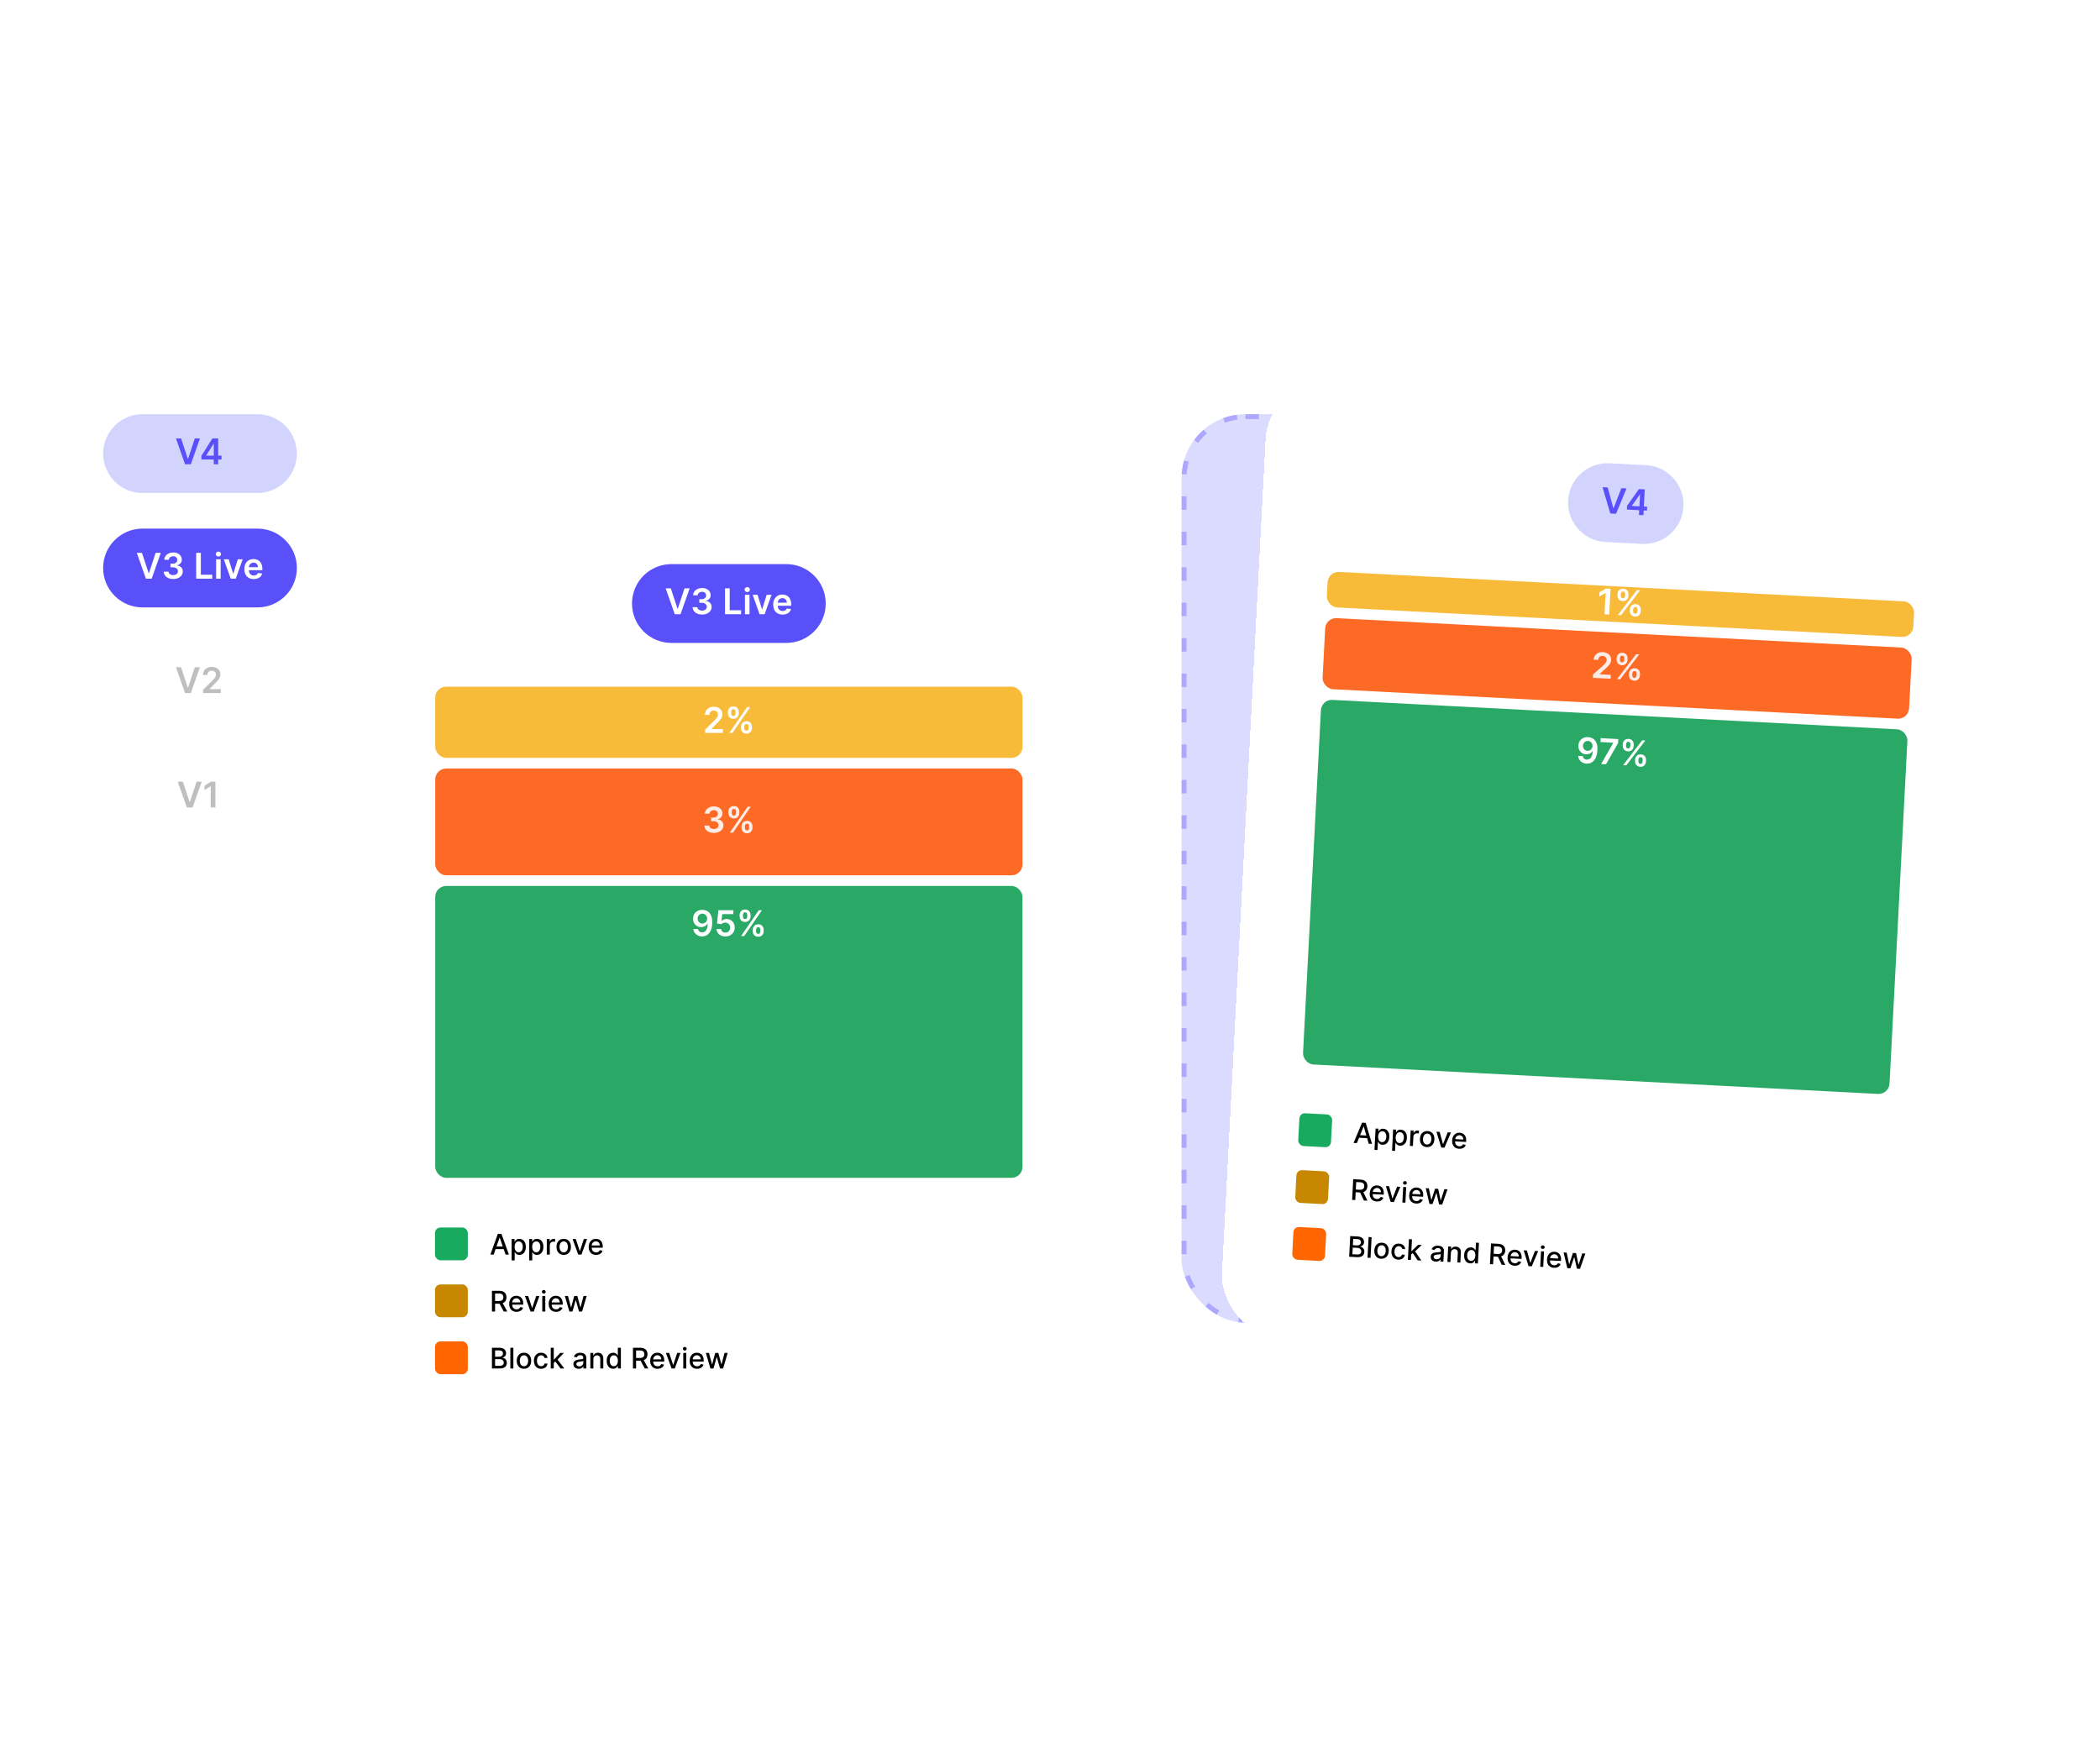
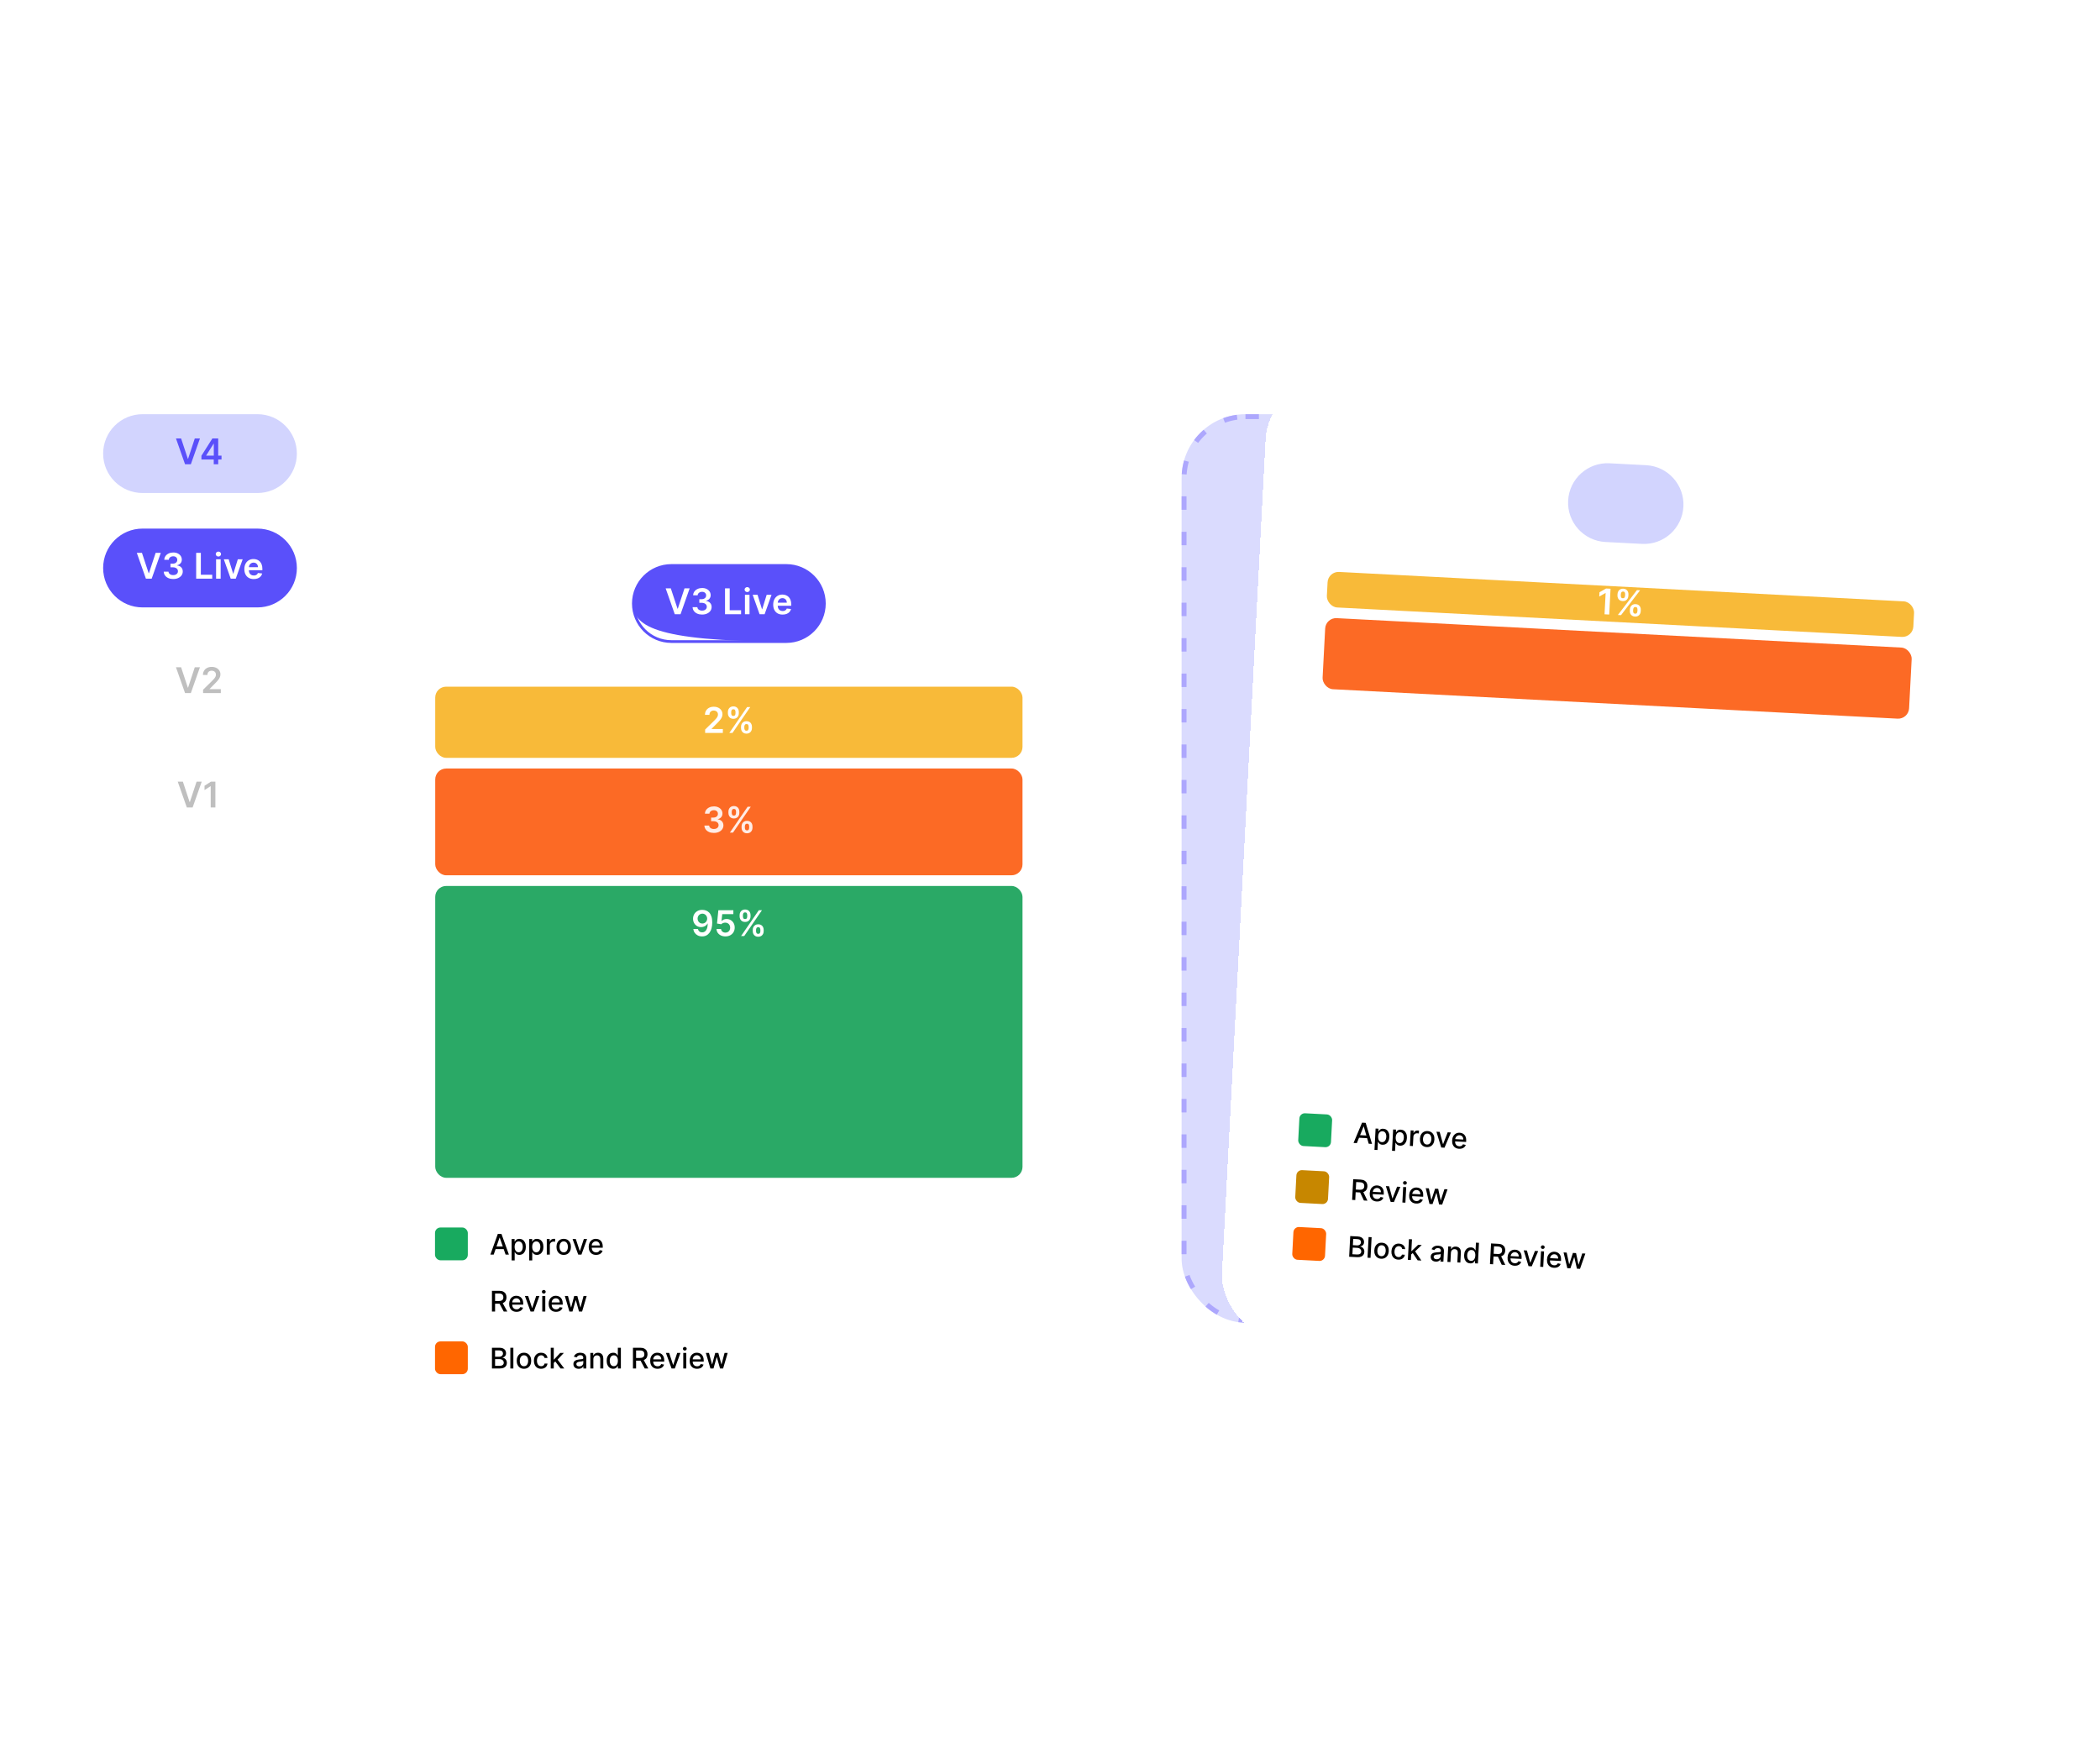
<svg xmlns="http://www.w3.org/2000/svg" width="590" height="488" viewBox="0 0 590 488" fill="none">
  <g filter="url(#filter0_dd_596_8167)">
    <rect x="103.976" y="109.06" width="204" height="269.88" rx="17.94" fill="white" shape-rendering="crispEdges" />
-     <path d="M189.833 128.884H222.121C228.023 128.884 232.808 133.67 232.808 139.572C232.808 145.475 228.023 150.26 222.121 150.26H189.833C183.93 150.26 179.144 145.475 179.144 139.572C179.144 133.669 183.93 128.884 189.833 128.884Z" fill="#5A50FA" />
+     <path d="M189.833 128.884H222.121C228.023 128.884 232.808 133.67 232.808 139.572C232.808 145.475 228.023 150.26 222.121 150.26C183.93 150.26 179.144 145.475 179.144 139.572C179.144 133.669 183.93 128.884 189.833 128.884Z" fill="#5A50FA" />
    <path d="M189.833 128.884H222.121C228.023 128.884 232.808 133.67 232.808 139.572C232.808 145.475 228.023 150.26 222.121 150.26H189.833C183.93 150.26 179.144 145.475 179.144 139.572C179.144 133.669 183.93 128.884 189.833 128.884Z" stroke="#5A50FA" stroke-width="0.768" />
    <path d="M189.664 135.311L191.553 141.026H191.628L193.514 135.311H194.961L192.401 142.572H190.777L188.221 135.311H189.664ZM198.452 142.671C197.941 142.671 197.488 142.584 197.091 142.409C196.696 142.234 196.384 141.991 196.155 141.679C195.925 141.367 195.804 141.006 195.789 140.597H197.122C197.134 140.793 197.199 140.965 197.317 141.111C197.436 141.255 197.593 141.368 197.789 141.448C197.985 141.528 198.205 141.569 198.448 141.569C198.708 141.569 198.939 141.524 199.14 141.434C199.341 141.342 199.498 141.214 199.611 141.051C199.725 140.888 199.78 140.7 199.778 140.487C199.78 140.267 199.724 140.074 199.608 139.906C199.492 139.738 199.324 139.607 199.104 139.512C198.887 139.418 198.625 139.37 198.317 139.37H197.676V138.356H198.317C198.57 138.356 198.791 138.313 198.98 138.225C199.172 138.138 199.322 138.015 199.431 137.857C199.539 137.696 199.592 137.51 199.59 137.3C199.592 137.094 199.546 136.916 199.452 136.765C199.36 136.611 199.228 136.492 199.058 136.406C198.89 136.321 198.693 136.279 198.466 136.279C198.244 136.279 198.038 136.319 197.849 136.399C197.66 136.48 197.508 136.594 197.392 136.743C197.276 136.89 197.215 137.065 197.208 137.268H195.942C195.951 136.861 196.068 136.505 196.293 136.197C196.52 135.888 196.822 135.647 197.2 135.474C197.579 135.299 198.003 135.212 198.473 135.212C198.958 135.212 199.379 135.303 199.735 135.485C200.095 135.664 200.372 135.907 200.569 136.211C200.765 136.516 200.863 136.853 200.863 137.222C200.865 137.631 200.745 137.974 200.501 138.25C200.26 138.527 199.943 138.707 199.551 138.793V138.849C200.062 138.92 200.453 139.109 200.725 139.417C200.999 139.721 201.135 140.101 201.132 140.555C201.132 140.961 201.017 141.325 200.785 141.647C200.556 141.966 200.239 142.216 199.835 142.398C199.433 142.58 198.972 142.671 198.452 142.671ZM204.897 142.572V135.311H206.212V141.469H209.41V142.572H204.897ZM210.495 142.572V137.126H211.778V142.572H210.495ZM211.14 136.353C210.937 136.353 210.762 136.286 210.616 136.151C210.469 136.014 210.396 135.85 210.396 135.658C210.396 135.465 210.469 135.3 210.616 135.166C210.762 135.028 210.937 134.96 211.14 134.96C211.346 134.96 211.521 135.028 211.665 135.166C211.812 135.3 211.885 135.465 211.885 135.658C211.885 135.85 211.812 136.014 211.665 136.151C211.521 136.286 211.346 136.353 211.14 136.353ZM217.963 137.126L216.023 142.572H214.605L212.666 137.126H214.034L215.286 141.172H215.343L216.598 137.126H217.963ZM221.076 142.678C220.53 142.678 220.059 142.565 219.662 142.338C219.267 142.109 218.963 141.785 218.751 141.367C218.538 140.946 218.432 140.451 218.432 139.881C218.432 139.321 218.538 138.829 218.751 138.406C218.966 137.981 219.266 137.65 219.651 137.413C220.036 137.175 220.489 137.055 221.009 137.055C221.345 137.055 221.661 137.11 221.959 137.218C222.259 137.325 222.524 137.49 222.753 137.715C222.985 137.939 223.167 138.225 223.299 138.573C223.432 138.918 223.498 139.329 223.498 139.807V140.2H219.034V139.335H222.268C222.265 139.089 222.212 138.871 222.108 138.679C222.004 138.485 221.859 138.333 221.672 138.222C221.488 138.111 221.273 138.055 221.027 138.055C220.764 138.055 220.534 138.119 220.335 138.247C220.137 138.372 219.982 138.537 219.871 138.743C219.762 138.946 219.707 139.17 219.704 139.413V140.168C219.704 140.485 219.762 140.757 219.878 140.984C219.994 141.208 220.156 141.381 220.364 141.501C220.572 141.619 220.815 141.679 221.094 141.679C221.281 141.679 221.45 141.653 221.601 141.601C221.752 141.546 221.884 141.467 221.995 141.363C222.106 141.259 222.19 141.13 222.246 140.977L223.445 141.111C223.369 141.428 223.225 141.705 223.012 141.941C222.802 142.175 222.532 142.357 222.204 142.487C221.875 142.615 221.5 142.678 221.076 142.678Z" fill="white" />
    <rect x="123.476" y="162.932" width="165" height="20" rx="3.072" fill="#F8BA39" />
    <path d="M199.309 175.932V174.982L201.83 172.511C202.071 172.267 202.272 172.051 202.432 171.862C202.593 171.673 202.714 171.489 202.794 171.312C202.874 171.135 202.915 170.946 202.915 170.745C202.915 170.516 202.863 170.319 202.759 170.156C202.655 169.991 202.512 169.863 202.33 169.773C202.148 169.684 201.941 169.639 201.709 169.639C201.47 169.639 201.261 169.688 201.082 169.788C200.902 169.885 200.762 170.023 200.663 170.202C200.566 170.382 200.518 170.596 200.518 170.844H199.266C199.266 170.383 199.371 169.983 199.582 169.642C199.792 169.302 200.082 169.038 200.45 168.852C200.822 168.665 201.247 168.572 201.727 168.572C202.214 168.572 202.642 168.663 203.01 168.845C203.379 169.027 203.665 169.276 203.868 169.593C204.074 169.909 204.177 170.271 204.177 170.678C204.177 170.949 204.125 171.216 204.021 171.479C203.917 171.741 203.734 172.032 203.471 172.351C203.211 172.67 202.846 173.057 202.376 173.51L201.124 174.783V174.833H204.287V175.932H199.309ZM209.392 174.57V174.188C209.392 173.906 209.451 173.647 209.569 173.411C209.69 173.175 209.865 172.984 210.094 172.84C210.323 172.696 210.601 172.624 210.927 172.624C211.263 172.624 211.544 172.696 211.771 172.84C211.998 172.982 212.169 173.171 212.285 173.408C212.403 173.644 212.462 173.904 212.462 174.188V174.57C212.462 174.852 212.403 175.111 212.285 175.347C212.167 175.583 211.993 175.774 211.764 175.918C211.537 176.062 211.258 176.134 210.927 176.134C210.596 176.134 210.316 176.062 210.087 175.918C209.858 175.774 209.684 175.583 209.566 175.347C209.45 175.111 209.392 174.852 209.392 174.57ZM210.317 174.188V174.57C210.317 174.757 210.362 174.929 210.452 175.085C210.542 175.241 210.7 175.319 210.927 175.319C211.157 175.319 211.314 175.242 211.399 175.088C211.486 174.932 211.53 174.76 211.53 174.57V174.188C211.53 173.998 211.489 173.826 211.406 173.67C211.323 173.512 211.164 173.432 210.927 173.432C210.705 173.432 210.548 173.512 210.456 173.67C210.364 173.826 210.317 173.998 210.317 174.188ZM205.701 170.415V170.032C205.701 169.749 205.762 169.489 205.882 169.252C206.003 169.016 206.178 168.827 206.407 168.685C206.636 168.541 206.914 168.469 207.24 168.469C207.573 168.469 207.853 168.541 208.08 168.685C208.31 168.827 208.482 169.016 208.598 169.252C208.714 169.489 208.772 169.749 208.772 170.032V170.415C208.772 170.699 208.713 170.959 208.594 171.195C208.479 171.429 208.306 171.617 208.077 171.759C207.847 171.901 207.569 171.972 207.24 171.972C206.907 171.972 206.625 171.901 206.396 171.759C206.169 171.617 205.997 171.428 205.879 171.192C205.76 170.955 205.701 170.696 205.701 170.415ZM206.634 170.032V170.415C206.634 170.604 206.677 170.777 206.765 170.933C206.855 171.086 207.013 171.163 207.24 171.163C207.467 171.163 207.623 171.086 207.708 170.933C207.795 170.777 207.839 170.604 207.839 170.415V170.032C207.839 169.843 207.798 169.671 207.715 169.515C207.632 169.356 207.474 169.277 207.24 169.277C207.015 169.277 206.858 169.356 206.768 169.515C206.679 169.673 206.634 169.846 206.634 170.032ZM206.105 175.932L211.097 168.671H211.984L206.992 175.932H206.105Z" fill="white" />
    <rect x="123.476" y="185.932" width="165" height="30" rx="3.072" fill="#FC6A25" />
    <path d="M201.764 204.031C201.253 204.031 200.799 203.944 200.402 203.769C200.007 203.594 199.695 203.35 199.466 203.038C199.237 202.726 199.115 202.366 199.101 201.957H200.434C200.446 202.153 200.511 202.325 200.629 202.471C200.747 202.615 200.904 202.728 201.101 202.808C201.297 202.888 201.517 202.929 201.76 202.929C202.02 202.929 202.251 202.884 202.451 202.794C202.652 202.702 202.81 202.574 202.923 202.411C203.036 202.248 203.092 202.06 203.09 201.847C203.092 201.627 203.035 201.434 202.919 201.266C202.804 201.098 202.636 200.967 202.416 200.872C202.199 200.778 201.936 200.73 201.629 200.73H200.987V199.716H201.629C201.882 199.716 202.103 199.673 202.292 199.585C202.483 199.498 202.633 199.375 202.742 199.216C202.851 199.056 202.904 198.87 202.902 198.66C202.904 198.454 202.858 198.276 202.763 198.124C202.671 197.971 202.54 197.851 202.37 197.766C202.202 197.681 202.005 197.639 201.778 197.639C201.556 197.639 201.35 197.679 201.161 197.759C200.972 197.84 200.819 197.954 200.704 198.103C200.588 198.25 200.526 198.425 200.519 198.628H199.253C199.263 198.221 199.38 197.864 199.604 197.557C199.831 197.248 200.134 197.006 200.512 196.834C200.89 196.659 201.315 196.572 201.785 196.572C202.269 196.572 202.69 196.663 203.047 196.845C203.406 197.024 203.684 197.266 203.88 197.571C204.076 197.876 204.175 198.213 204.175 198.582C204.177 198.991 204.056 199.333 203.813 199.61C203.572 199.887 203.255 200.067 202.863 200.152V200.209C203.373 200.28 203.764 200.469 204.036 200.776C204.31 201.081 204.446 201.461 204.444 201.915C204.444 202.321 204.328 202.685 204.097 203.007C203.867 203.326 203.551 203.576 203.146 203.758C202.745 203.94 202.284 204.031 201.764 204.031ZM209.543 202.57V202.188C209.543 201.906 209.602 201.647 209.721 201.411C209.841 201.175 210.016 200.984 210.245 200.84C210.475 200.696 210.752 200.624 211.078 200.624C211.414 200.624 211.695 200.696 211.922 200.84C212.149 200.982 212.321 201.171 212.436 201.408C212.555 201.644 212.614 201.904 212.614 202.188V202.57C212.614 202.852 212.555 203.111 212.436 203.347C212.318 203.583 212.144 203.774 211.915 203.918C211.688 204.062 211.409 204.134 211.078 204.134C210.748 204.134 210.467 204.062 210.238 203.918C210.009 203.774 209.835 203.583 209.717 203.347C209.601 203.111 209.543 202.852 209.543 202.57ZM210.469 202.188V202.57C210.469 202.757 210.514 202.929 210.603 203.085C210.693 203.241 210.852 203.319 211.078 203.319C211.308 203.319 211.465 203.242 211.55 203.088C211.637 202.932 211.681 202.76 211.681 202.57V202.188C211.681 201.998 211.64 201.826 211.557 201.67C211.474 201.512 211.315 201.432 211.078 201.432C210.856 201.432 210.699 201.512 210.607 201.67C210.515 201.826 210.469 201.998 210.469 202.188ZM205.852 198.415V198.032C205.852 197.749 205.913 197.489 206.033 197.252C206.154 197.016 206.329 196.827 206.558 196.685C206.787 196.541 207.065 196.469 207.391 196.469C207.724 196.469 208.005 196.541 208.231 196.685C208.461 196.827 208.633 197.016 208.749 197.252C208.865 197.489 208.923 197.749 208.923 198.032V198.415C208.923 198.699 208.864 198.959 208.746 199.195C208.63 199.429 208.457 199.617 208.228 199.759C207.999 199.901 207.72 199.972 207.391 199.972C207.058 199.972 206.777 199.901 206.547 199.759C206.32 199.617 206.148 199.428 206.03 199.192C205.912 198.955 205.852 198.696 205.852 198.415ZM206.785 198.032V198.415C206.785 198.604 206.829 198.777 206.916 198.933C207.006 199.086 207.164 199.163 207.391 199.163C207.618 199.163 207.774 199.086 207.859 198.933C207.947 198.777 207.99 198.604 207.99 198.415V198.032C207.99 197.843 207.949 197.671 207.866 197.515C207.784 197.356 207.625 197.277 207.391 197.277C207.167 197.277 207.009 197.356 206.92 197.515C206.83 197.673 206.785 197.846 206.785 198.032ZM206.257 203.932L211.249 196.671H212.135L207.143 203.932H206.257Z" fill="#FFECE6" />
    <rect x="123.476" y="218.932" width="165" height="82" rx="3.072" fill="#2AA966" />
    <path d="M198.534 225.644C198.882 225.646 199.22 225.707 199.548 225.828C199.879 225.946 200.177 226.14 200.442 226.409C200.706 226.676 200.917 227.035 201.073 227.484C201.229 227.933 201.307 228.488 201.307 229.15C201.309 229.774 201.243 230.332 201.108 230.823C200.976 231.313 200.786 231.726 200.537 232.064C200.289 232.402 199.99 232.66 199.64 232.837C199.291 233.015 198.897 233.103 198.46 233.103C198.001 233.103 197.595 233.013 197.24 232.834C196.888 232.654 196.603 232.408 196.386 232.096C196.168 231.784 196.035 231.427 195.985 231.026H197.279C197.345 231.314 197.48 231.543 197.683 231.713C197.889 231.881 198.148 231.965 198.46 231.965C198.963 231.965 199.351 231.746 199.623 231.309C199.894 230.872 200.03 230.264 200.03 229.487H199.981C199.865 229.695 199.715 229.874 199.53 230.026C199.346 230.175 199.137 230.289 198.903 230.37C198.671 230.45 198.425 230.49 198.165 230.49C197.74 230.49 197.357 230.389 197.017 230.185C196.679 229.982 196.41 229.703 196.212 229.349C196.016 228.994 195.916 228.589 195.914 228.132C195.914 227.66 196.023 227.235 196.24 226.86C196.46 226.481 196.766 226.184 197.159 225.966C197.551 225.746 198.009 225.639 198.534 225.644ZM198.538 226.707C198.282 226.707 198.052 226.77 197.846 226.895C197.643 227.018 197.482 227.186 197.364 227.399C197.248 227.609 197.19 227.844 197.19 228.104C197.193 228.362 197.251 228.596 197.364 228.806C197.48 229.016 197.637 229.183 197.836 229.306C198.037 229.429 198.266 229.49 198.524 229.49C198.715 229.49 198.893 229.454 199.059 229.38C199.224 229.307 199.369 229.206 199.491 229.076C199.617 228.943 199.714 228.793 199.782 228.625C199.853 228.457 199.887 228.28 199.885 228.093C199.885 227.845 199.826 227.616 199.708 227.406C199.592 227.195 199.432 227.026 199.229 226.899C199.028 226.771 198.798 226.707 198.538 226.707ZM205.012 233.103C204.539 233.103 204.116 233.015 203.742 232.837C203.369 232.658 203.072 232.412 202.853 232.1C202.635 231.788 202.519 231.431 202.505 231.029H203.781C203.805 231.327 203.934 231.57 204.168 231.759C204.402 231.946 204.683 232.04 205.012 232.04C205.269 232.04 205.499 231.98 205.7 231.862C205.9 231.744 206.059 231.58 206.175 231.369C206.29 231.159 206.347 230.919 206.345 230.65C206.347 230.376 206.289 230.132 206.171 229.919C206.053 229.707 205.891 229.54 205.685 229.419C205.48 229.297 205.243 229.235 204.976 229.235C204.759 229.233 204.545 229.273 204.335 229.356C204.124 229.438 203.958 229.547 203.835 229.682L202.647 229.487L203.026 225.743H207.238V226.842H204.115L203.906 228.767H203.948C204.083 228.609 204.273 228.478 204.519 228.374C204.765 228.267 205.034 228.214 205.327 228.214C205.767 228.214 206.159 228.318 206.504 228.526C206.849 228.732 207.121 229.015 207.32 229.377C207.518 229.739 207.618 230.152 207.618 230.618C207.618 231.098 207.507 231.525 207.284 231.901C207.065 232.275 206.758 232.569 206.366 232.784C205.976 232.997 205.525 233.103 205.012 233.103ZM212.688 231.642V231.26C212.688 230.978 212.747 230.719 212.865 230.483C212.985 230.247 213.16 230.056 213.39 229.912C213.619 229.768 213.897 229.696 214.223 229.696C214.558 229.696 214.84 229.768 215.067 229.912C215.294 230.054 215.465 230.243 215.581 230.48C215.699 230.716 215.758 230.976 215.758 231.26V231.642C215.758 231.924 215.699 232.183 215.581 232.419C215.463 232.655 215.289 232.846 215.06 232.99C214.833 233.134 214.554 233.206 214.223 233.206C213.892 233.206 213.612 233.134 213.383 232.99C213.153 232.846 212.98 232.655 212.861 232.419C212.746 232.183 212.688 231.924 212.688 231.642ZM213.613 231.26V231.642C213.613 231.829 213.658 232.001 213.748 232.157C213.838 232.313 213.996 232.391 214.223 232.391C214.452 232.391 214.609 232.314 214.694 232.16C214.782 232.004 214.826 231.832 214.826 231.642V231.26C214.826 231.07 214.784 230.898 214.701 230.742C214.619 230.584 214.459 230.504 214.223 230.504C214.001 230.504 213.843 230.584 213.751 230.742C213.659 230.898 213.613 231.07 213.613 231.26ZM208.997 227.487V227.104C208.997 226.821 209.057 226.561 209.178 226.324C209.298 226.088 209.473 225.899 209.702 225.757C209.932 225.613 210.209 225.541 210.536 225.541C210.869 225.541 211.149 225.613 211.376 225.757C211.605 225.899 211.778 226.088 211.893 226.324C212.009 226.561 212.067 226.821 212.067 227.104V227.487C212.067 227.771 212.008 228.031 211.89 228.267C211.774 228.501 211.602 228.689 211.372 228.831C211.143 228.973 210.864 229.044 210.536 229.044C210.202 229.044 209.921 228.973 209.692 228.831C209.465 228.689 209.292 228.5 209.174 228.264C209.056 228.027 208.997 227.768 208.997 227.487ZM209.929 227.104V227.487C209.929 227.676 209.973 227.849 210.06 228.005C210.15 228.158 210.309 228.235 210.536 228.235C210.762 228.235 210.918 228.158 211.004 228.005C211.091 227.849 211.135 227.676 211.135 227.487V227.104C211.135 226.915 211.093 226.743 211.011 226.587C210.928 226.428 210.77 226.349 210.536 226.349C210.311 226.349 210.154 226.428 210.064 226.587C209.974 226.745 209.929 226.918 209.929 227.104ZM209.401 233.004L214.393 225.743H215.279L210.287 233.004H209.401Z" fill="white" />
    <rect x="123.416" y="314.892" width="9.216" height="9.216" rx="1.536" fill="#18AA5F" />
    <path d="M139.907 322.5H138.975L141.068 316.682H142.083L144.176 322.5H143.245L141.6 317.739H141.554L139.907 322.5ZM140.063 320.222H143.086V320.96H140.063V320.222ZM144.948 324.136V318.136H145.778V318.844H145.849C145.898 318.753 145.969 318.648 146.062 318.528C146.155 318.409 146.284 318.305 146.448 318.216C146.613 318.125 146.831 318.08 147.102 318.08C147.454 318.08 147.769 318.169 148.045 318.347C148.322 318.525 148.538 318.781 148.696 319.116C148.855 319.452 148.934 319.855 148.934 320.327C148.934 320.798 148.856 321.203 148.698 321.54C148.541 321.875 148.325 322.134 148.051 322.315C147.776 322.495 147.463 322.585 147.11 322.585C146.845 322.585 146.628 322.541 146.46 322.452C146.293 322.363 146.162 322.259 146.068 322.139C145.973 322.02 145.9 321.914 145.849 321.821H145.798V324.136H144.948ZM145.781 320.318C145.781 320.625 145.825 320.894 145.914 321.125C146.003 321.356 146.132 321.537 146.301 321.668C146.469 321.796 146.676 321.861 146.92 321.861C147.174 321.861 147.386 321.794 147.556 321.659C147.727 321.523 147.856 321.338 147.943 321.105C148.032 320.872 148.076 320.61 148.076 320.318C148.076 320.03 148.033 319.772 147.946 319.543C147.86 319.313 147.732 319.133 147.559 319C147.389 318.867 147.176 318.801 146.92 318.801C146.674 318.801 146.466 318.865 146.295 318.991C146.126 319.118 145.999 319.295 145.912 319.523C145.824 319.75 145.781 320.015 145.781 320.318ZM149.886 324.136V318.136H150.716V318.844H150.787C150.836 318.753 150.907 318.648 151 318.528C151.092 318.409 151.221 318.305 151.386 318.216C151.551 318.125 151.769 318.08 152.039 318.08C152.392 318.08 152.706 318.169 152.983 318.347C153.259 318.525 153.476 318.781 153.633 319.116C153.792 319.452 153.872 319.855 153.872 320.327C153.872 320.798 153.793 321.203 153.636 321.54C153.479 321.875 153.263 322.134 152.988 322.315C152.714 322.495 152.4 322.585 152.048 322.585C151.783 322.585 151.566 322.541 151.397 322.452C151.231 322.363 151.1 322.259 151.005 322.139C150.911 322.02 150.838 321.914 150.787 321.821H150.735V324.136H149.886ZM150.718 320.318C150.718 320.625 150.763 320.894 150.852 321.125C150.941 321.356 151.07 321.537 151.238 321.668C151.407 321.796 151.613 321.861 151.858 321.861C152.111 321.861 152.323 321.794 152.494 321.659C152.664 321.523 152.793 321.338 152.88 321.105C152.969 320.872 153.014 320.61 153.014 320.318C153.014 320.03 152.97 319.772 152.883 319.543C152.798 319.313 152.669 319.133 152.497 319C152.326 318.867 152.113 318.801 151.858 318.801C151.611 318.801 151.403 318.865 151.233 318.991C151.064 319.118 150.936 319.295 150.849 319.523C150.762 319.75 150.718 320.015 150.718 320.318ZM154.823 322.5V318.136H155.644V318.83H155.69C155.769 318.595 155.91 318.41 156.11 318.276C156.313 318.139 156.542 318.071 156.798 318.071C156.851 318.071 156.913 318.073 156.985 318.077C157.059 318.08 157.117 318.085 157.159 318.091V318.903C157.125 318.894 157.064 318.884 156.977 318.872C156.89 318.859 156.803 318.852 156.716 318.852C156.515 318.852 156.336 318.895 156.179 318.98C156.023 319.063 155.9 319.18 155.809 319.33C155.718 319.477 155.673 319.646 155.673 319.835V322.5H154.823ZM159.576 322.588C159.167 322.588 158.809 322.494 158.505 322.307C158.2 322.119 157.963 321.857 157.794 321.52C157.626 321.183 157.542 320.789 157.542 320.338C157.542 319.885 157.626 319.49 157.794 319.151C157.963 318.812 158.2 318.548 158.505 318.361C158.809 318.173 159.167 318.08 159.576 318.08C159.985 318.08 160.342 318.173 160.647 318.361C160.952 318.548 161.188 318.812 161.357 319.151C161.525 319.49 161.61 319.885 161.61 320.338C161.61 320.789 161.525 321.183 161.357 321.52C161.188 321.857 160.952 322.119 160.647 322.307C160.342 322.494 159.985 322.588 159.576 322.588ZM159.578 321.875C159.844 321.875 160.063 321.805 160.238 321.665C160.412 321.525 160.541 321.338 160.624 321.105C160.709 320.872 160.752 320.616 160.752 320.335C160.752 320.057 160.709 319.801 160.624 319.568C160.541 319.333 160.412 319.145 160.238 319.003C160.063 318.861 159.844 318.79 159.578 318.79C159.311 318.79 159.09 318.861 158.914 319.003C158.739 319.145 158.61 319.333 158.524 319.568C158.441 319.801 158.399 320.057 158.399 320.335C158.399 320.616 158.441 320.872 158.524 321.105C158.61 321.338 158.739 321.525 158.914 321.665C159.09 321.805 159.311 321.875 159.578 321.875ZM166.142 318.136L164.56 322.5H163.651L162.066 318.136H162.978L164.083 321.494H164.128L165.23 318.136H166.142ZM168.673 322.588C168.243 322.588 167.873 322.496 167.562 322.312C167.253 322.127 167.015 321.866 166.846 321.531C166.68 321.194 166.596 320.799 166.596 320.347C166.596 319.9 166.68 319.506 166.846 319.165C167.015 318.824 167.25 318.558 167.551 318.366C167.854 318.175 168.208 318.08 168.613 318.08C168.859 318.08 169.098 318.12 169.329 318.202C169.56 318.283 169.768 318.411 169.951 318.585C170.135 318.759 170.28 318.986 170.386 319.264C170.492 319.541 170.545 319.877 170.545 320.273V320.574H167.076V319.938H169.713C169.713 319.714 169.667 319.516 169.576 319.344C169.485 319.17 169.358 319.032 169.193 318.932C169.03 318.831 168.839 318.781 168.619 318.781C168.38 318.781 168.172 318.84 167.994 318.957C167.818 319.073 167.681 319.224 167.585 319.412C167.49 319.598 167.443 319.799 167.443 320.017V320.514C167.443 320.806 167.494 321.054 167.596 321.259C167.7 321.463 167.845 321.619 168.031 321.727C168.216 321.833 168.433 321.886 168.681 321.886C168.842 321.886 168.989 321.864 169.122 321.818C169.254 321.771 169.369 321.701 169.466 321.608C169.562 321.515 169.636 321.401 169.687 321.264L170.491 321.409C170.427 321.646 170.311 321.853 170.144 322.031C169.98 322.207 169.772 322.345 169.522 322.443C169.274 322.54 168.991 322.588 168.673 322.588Z" fill="black" />
-     <rect x="123.416" y="330.892" width="9.216" height="9.216" rx="1.536" fill="#C78700" />
    <path d="M139.415 338.5V332.682H141.489C141.94 332.682 142.314 332.759 142.611 332.915C142.91 333.07 143.134 333.285 143.282 333.56C143.429 333.832 143.503 334.148 143.503 334.506C143.503 334.862 143.428 335.175 143.279 335.446C143.131 335.715 142.908 335.924 142.608 336.074C142.311 336.223 141.937 336.298 141.486 336.298H139.915V335.543H141.407C141.691 335.543 141.922 335.502 142.1 335.42C142.28 335.339 142.411 335.221 142.495 335.065C142.578 334.91 142.62 334.723 142.62 334.506C142.62 334.286 142.577 334.096 142.492 333.935C142.408 333.774 142.277 333.651 142.097 333.565C141.919 333.478 141.685 333.435 141.395 333.435H140.293V338.5H139.415ZM142.287 335.875L143.725 338.5H142.725L141.316 335.875H142.287ZM146.329 338.588C145.899 338.588 145.529 338.496 145.218 338.312C144.91 338.127 144.671 337.866 144.502 337.531C144.336 337.194 144.252 336.799 144.252 336.347C144.252 335.9 144.336 335.506 144.502 335.165C144.671 334.824 144.906 334.558 145.207 334.366C145.51 334.175 145.864 334.08 146.269 334.08C146.516 334.08 146.754 334.12 146.985 334.202C147.216 334.283 147.424 334.411 147.608 334.585C147.791 334.759 147.936 334.986 148.042 335.264C148.148 335.541 148.201 335.877 148.201 336.273V336.574H144.733V335.938H147.369C147.369 335.714 147.323 335.516 147.233 335.344C147.142 335.17 147.014 335.032 146.849 334.932C146.686 334.831 146.495 334.781 146.275 334.781C146.037 334.781 145.828 334.84 145.65 334.957C145.474 335.073 145.338 335.224 145.241 335.412C145.146 335.598 145.099 335.799 145.099 336.017V336.514C145.099 336.806 145.15 337.054 145.252 337.259C145.357 337.463 145.501 337.619 145.687 337.727C145.873 337.833 146.09 337.886 146.338 337.886C146.499 337.886 146.645 337.864 146.778 337.818C146.911 337.771 147.025 337.701 147.122 337.608C147.218 337.515 147.292 337.401 147.343 337.264L148.147 337.409C148.083 337.646 147.967 337.853 147.801 338.031C147.636 338.207 147.429 338.345 147.179 338.443C146.93 338.54 146.647 338.588 146.329 338.588ZM152.752 334.136L151.169 338.5H150.26L148.675 334.136H149.587L150.692 337.494H150.738L151.84 334.136H152.752ZM153.55 338.5V334.136H154.399V338.5H153.55ZM153.979 333.463C153.831 333.463 153.704 333.414 153.598 333.315C153.494 333.215 153.442 333.096 153.442 332.957C153.442 332.817 153.494 332.698 153.598 332.599C153.704 332.499 153.831 332.449 153.979 332.449C154.127 332.449 154.253 332.499 154.357 332.599C154.463 332.698 154.516 332.817 154.516 332.957C154.516 333.096 154.463 333.215 154.357 333.315C154.253 333.414 154.127 333.463 153.979 333.463ZM157.423 338.588C156.993 338.588 156.623 338.496 156.312 338.312C156.003 338.127 155.765 337.866 155.596 337.531C155.43 337.194 155.346 336.799 155.346 336.347C155.346 335.9 155.43 335.506 155.596 335.165C155.765 334.824 156 334.558 156.301 334.366C156.604 334.175 156.958 334.08 157.363 334.08C157.609 334.08 157.848 334.12 158.079 334.202C158.31 334.283 158.518 334.411 158.701 334.585C158.885 334.759 159.03 334.986 159.136 335.264C159.242 335.541 159.295 335.877 159.295 336.273V336.574H155.826V335.938H158.463C158.463 335.714 158.417 335.516 158.326 335.344C158.235 335.17 158.108 335.032 157.943 334.932C157.78 334.831 157.589 334.781 157.369 334.781C157.13 334.781 156.922 334.84 156.744 334.957C156.568 335.073 156.431 335.224 156.335 335.412C156.24 335.598 156.193 335.799 156.193 336.017V336.514C156.193 336.806 156.244 337.054 156.346 337.259C156.45 337.463 156.595 337.619 156.781 337.727C156.966 337.833 157.183 337.886 157.431 337.886C157.592 337.886 157.739 337.864 157.872 337.818C158.004 337.771 158.119 337.701 158.216 337.608C158.312 337.515 158.386 337.401 158.437 337.264L159.241 337.409C159.177 337.646 159.061 337.853 158.894 338.031C158.73 338.207 158.522 338.345 158.272 338.443C158.024 338.54 157.741 338.588 157.423 338.588ZM161.176 338.5L159.892 334.136H160.769L161.625 337.341H161.667L162.525 334.136H163.403L164.255 337.327H164.298L165.147 334.136H166.025L164.744 338.5H163.877L162.991 335.349H162.926L162.039 338.5H161.176Z" fill="black" />
    <rect x="123.416" y="346.892" width="9.216" height="9.216" rx="1.536" fill="#FF6600" />
    <path d="M139.415 354.5V348.682H141.546C141.959 348.682 142.301 348.75 142.571 348.886C142.842 349.021 143.045 349.204 143.179 349.435C143.314 349.664 143.381 349.922 143.381 350.21C143.381 350.453 143.336 350.657 143.247 350.824C143.158 350.989 143.039 351.121 142.89 351.222C142.742 351.32 142.579 351.392 142.401 351.438V351.494C142.594 351.504 142.783 351.566 142.966 351.682C143.152 351.795 143.305 351.957 143.426 352.168C143.548 352.378 143.608 352.634 143.608 352.935C143.608 353.232 143.538 353.499 143.398 353.736C143.26 353.971 143.046 354.157 142.756 354.295C142.466 354.432 142.096 354.5 141.645 354.5H139.415ZM140.293 353.747H141.56C141.98 353.747 142.282 353.666 142.463 353.503C142.645 353.34 142.736 353.136 142.736 352.892C142.736 352.708 142.69 352.54 142.597 352.386C142.504 352.233 142.372 352.111 142.199 352.02C142.029 351.929 141.826 351.884 141.591 351.884H140.293V353.747ZM140.293 351.199H141.469C141.666 351.199 141.843 351.161 142 351.085C142.159 351.009 142.285 350.903 142.378 350.767C142.473 350.629 142.52 350.466 142.52 350.278C142.52 350.038 142.436 349.836 142.267 349.673C142.099 349.51 141.84 349.429 141.492 349.429H140.293V351.199ZM145.431 348.682V354.5H144.581V348.682H145.431ZM148.412 354.588C148.002 354.588 147.645 354.494 147.341 354.307C147.036 354.119 146.799 353.857 146.63 353.52C146.462 353.183 146.377 352.789 146.377 352.338C146.377 351.885 146.462 351.49 146.63 351.151C146.799 350.812 147.036 350.548 147.341 350.361C147.645 350.173 148.002 350.08 148.412 350.08C148.821 350.08 149.178 350.173 149.483 350.361C149.787 350.548 150.024 350.812 150.193 351.151C150.361 351.49 150.446 351.885 150.446 352.338C150.446 352.789 150.361 353.183 150.193 353.52C150.024 353.857 149.787 354.119 149.483 354.307C149.178 354.494 148.821 354.588 148.412 354.588ZM148.414 353.875C148.68 353.875 148.899 353.805 149.073 353.665C149.248 353.525 149.376 353.338 149.46 353.105C149.545 352.872 149.588 352.616 149.588 352.335C149.588 352.057 149.545 351.801 149.46 351.568C149.376 351.333 149.248 351.145 149.073 351.003C148.899 350.861 148.68 350.79 148.414 350.79C148.147 350.79 147.926 350.861 147.75 351.003C147.575 351.145 147.446 351.333 147.36 351.568C147.277 351.801 147.235 352.057 147.235 352.335C147.235 352.616 147.277 352.872 147.36 353.105C147.446 353.338 147.575 353.525 147.75 353.665C147.926 353.805 148.147 353.875 148.414 353.875ZM153.232 354.588C152.809 354.588 152.446 354.492 152.141 354.301C151.838 354.108 151.605 353.842 151.442 353.503C151.279 353.164 151.198 352.776 151.198 352.338C151.198 351.895 151.281 351.504 151.448 351.165C151.614 350.824 151.849 350.558 152.152 350.366C152.455 350.175 152.812 350.08 153.223 350.08C153.555 350.08 153.85 350.141 154.11 350.264C154.369 350.385 154.578 350.556 154.738 350.776C154.899 350.995 154.994 351.252 155.024 351.545H154.198C154.152 351.341 154.048 351.165 153.885 351.017C153.724 350.869 153.508 350.795 153.238 350.795C153.001 350.795 152.793 350.858 152.615 350.983C152.439 351.106 152.302 351.282 152.203 351.511C152.105 351.739 152.056 352.008 152.056 352.318C152.056 352.636 152.104 352.911 152.201 353.142C152.297 353.373 152.434 353.552 152.61 353.679C152.788 353.806 152.997 353.869 153.238 353.869C153.399 353.869 153.544 353.84 153.675 353.781C153.808 353.721 153.918 353.634 154.007 353.523C154.098 353.411 154.162 353.277 154.198 353.119H155.024C154.994 353.402 154.902 353.653 154.749 353.875C154.595 354.097 154.39 354.271 154.132 354.398C153.877 354.525 153.577 354.588 153.232 354.588ZM156.714 353.02L156.708 351.983H156.856L158.595 350.136H159.612L157.629 352.239H157.495L156.714 353.02ZM155.933 354.5V348.682H156.782V354.5H155.933ZM158.689 354.5L157.126 352.426L157.711 351.832L159.731 354.5H158.689ZM163.773 354.597C163.497 354.597 163.247 354.545 163.023 354.443C162.8 354.339 162.622 354.188 162.492 353.991C162.363 353.795 162.299 353.553 162.299 353.267C162.299 353.021 162.346 352.818 162.441 352.659C162.535 352.5 162.663 352.374 162.824 352.281C162.985 352.188 163.165 352.118 163.364 352.071C163.563 352.024 163.765 351.988 163.972 351.963C164.233 351.933 164.445 351.908 164.608 351.889C164.771 351.868 164.89 351.835 164.963 351.79C165.037 351.744 165.074 351.67 165.074 351.568V351.548C165.074 351.3 165.004 351.108 164.864 350.972C164.726 350.835 164.519 350.767 164.245 350.767C163.959 350.767 163.733 350.83 163.568 350.957C163.406 351.082 163.293 351.222 163.23 351.375L162.432 351.193C162.527 350.928 162.665 350.714 162.847 350.551C163.031 350.386 163.242 350.267 163.48 350.193C163.719 350.117 163.97 350.08 164.233 350.08C164.408 350.08 164.592 350.1 164.787 350.142C164.984 350.182 165.168 350.256 165.338 350.364C165.511 350.472 165.652 350.626 165.762 350.827C165.872 351.026 165.926 351.284 165.926 351.602V354.5H165.097V353.903H165.063C165.008 354.013 164.926 354.121 164.816 354.227C164.706 354.333 164.565 354.421 164.392 354.491C164.22 354.562 164.014 354.597 163.773 354.597ZM163.958 353.915C164.193 353.915 164.393 353.868 164.56 353.776C164.729 353.683 164.856 353.562 164.943 353.412C165.033 353.26 165.077 353.098 165.077 352.926V352.364C165.047 352.394 164.988 352.422 164.901 352.449C164.816 352.473 164.718 352.495 164.608 352.514C164.498 352.531 164.391 352.547 164.287 352.562C164.183 352.576 164.096 352.587 164.026 352.597C163.861 352.617 163.711 352.652 163.574 352.702C163.44 352.751 163.332 352.822 163.25 352.915C163.171 353.006 163.131 353.127 163.131 353.278C163.131 353.489 163.209 353.648 163.364 353.756C163.519 353.862 163.717 353.915 163.958 353.915ZM167.907 351.909V354.5H167.058V350.136H167.873V350.847H167.927C168.028 350.616 168.185 350.43 168.399 350.29C168.615 350.15 168.886 350.08 169.214 350.08C169.511 350.08 169.772 350.142 169.995 350.267C170.219 350.39 170.392 350.574 170.515 350.818C170.638 351.062 170.7 351.365 170.7 351.724V354.5H169.85V351.827C169.85 351.51 169.768 351.263 169.603 351.085C169.439 350.905 169.212 350.815 168.924 350.815C168.727 350.815 168.552 350.858 168.399 350.943C168.247 351.028 168.127 351.153 168.038 351.318C167.951 351.481 167.907 351.678 167.907 351.909ZM173.473 354.585C173.12 354.585 172.806 354.495 172.529 354.315C172.255 354.134 172.039 353.875 171.882 353.54C171.726 353.203 171.649 352.798 171.649 352.327C171.649 351.855 171.727 351.452 171.885 351.116C172.044 350.781 172.261 350.525 172.538 350.347C172.814 350.169 173.128 350.08 173.478 350.08C173.749 350.08 173.967 350.125 174.132 350.216C174.298 350.305 174.427 350.409 174.518 350.528C174.611 350.648 174.683 350.753 174.734 350.844H174.785V348.682H175.635V354.5H174.805V353.821H174.734C174.683 353.914 174.609 354.02 174.512 354.139C174.418 354.259 174.287 354.363 174.12 354.452C173.954 354.541 173.738 354.585 173.473 354.585ZM173.66 353.861C173.904 353.861 174.111 353.796 174.279 353.668C174.45 353.537 174.579 353.356 174.666 353.125C174.755 352.894 174.799 352.625 174.799 352.318C174.799 352.015 174.756 351.75 174.669 351.523C174.582 351.295 174.454 351.118 174.285 350.991C174.117 350.865 173.908 350.801 173.66 350.801C173.404 350.801 173.191 350.867 173.021 351C172.85 351.133 172.722 351.313 172.635 351.543C172.549 351.772 172.507 352.03 172.507 352.318C172.507 352.61 172.55 352.872 172.637 353.105C172.725 353.338 172.853 353.523 173.024 353.659C173.196 353.794 173.408 353.861 173.66 353.861ZM179.032 354.5V348.682H181.106C181.557 348.682 181.931 348.759 182.228 348.915C182.528 349.07 182.751 349.285 182.899 349.56C183.046 349.832 183.12 350.148 183.12 350.506C183.12 350.862 183.046 351.175 182.896 351.446C182.748 351.715 182.525 351.924 182.225 352.074C181.928 352.223 181.554 352.298 181.103 352.298H179.532V351.543H181.024C181.308 351.543 181.539 351.502 181.717 351.42C181.897 351.339 182.028 351.221 182.112 351.065C182.195 350.91 182.237 350.723 182.237 350.506C182.237 350.286 182.194 350.096 182.109 349.935C182.026 349.774 181.894 349.651 181.714 349.565C181.536 349.478 181.302 349.435 181.012 349.435H179.91V354.5H179.032ZM181.904 351.875L183.342 354.5H182.342L180.933 351.875H181.904ZM185.946 354.588C185.516 354.588 185.146 354.496 184.836 354.312C184.527 354.127 184.288 353.866 184.12 353.531C183.953 353.194 183.87 352.799 183.87 352.347C183.87 351.9 183.953 351.506 184.12 351.165C184.288 350.824 184.523 350.558 184.824 350.366C185.127 350.175 185.481 350.08 185.887 350.08C186.133 350.08 186.372 350.12 186.603 350.202C186.834 350.283 187.041 350.411 187.225 350.585C187.408 350.759 187.553 350.986 187.659 351.264C187.765 351.541 187.818 351.877 187.818 352.273V352.574H184.35V351.938H186.986C186.986 351.714 186.941 351.516 186.85 351.344C186.759 351.17 186.631 351.032 186.466 350.932C186.303 350.831 186.112 350.781 185.892 350.781C185.654 350.781 185.445 350.84 185.267 350.957C185.091 351.073 184.955 351.224 184.858 351.412C184.764 351.598 184.716 351.799 184.716 352.017V352.514C184.716 352.806 184.767 353.054 184.87 353.259C184.974 353.463 185.119 353.619 185.304 353.727C185.49 353.833 185.707 353.886 185.955 353.886C186.116 353.886 186.263 353.864 186.395 353.818C186.528 353.771 186.642 353.701 186.739 353.608C186.836 353.515 186.909 353.401 186.961 353.264L187.765 353.409C187.7 353.646 187.585 353.853 187.418 354.031C187.253 354.207 187.046 354.345 186.796 354.443C186.548 354.54 186.265 354.588 185.946 354.588ZM192.369 350.136L190.787 354.5H189.877L188.292 350.136H189.204L190.309 353.494H190.355L191.457 350.136H192.369ZM193.167 354.5V350.136H194.017V354.5H193.167ZM193.596 349.463C193.448 349.463 193.322 349.414 193.216 349.315C193.111 349.215 193.059 349.096 193.059 348.957C193.059 348.817 193.111 348.698 193.216 348.599C193.322 348.499 193.448 348.449 193.596 348.449C193.744 348.449 193.87 348.499 193.974 348.599C194.08 348.698 194.133 348.817 194.133 348.957C194.133 349.096 194.08 349.215 193.974 349.315C193.87 349.414 193.744 349.463 193.596 349.463ZM197.04 354.588C196.61 354.588 196.24 354.496 195.929 354.312C195.621 354.127 195.382 353.866 195.213 353.531C195.047 353.194 194.963 352.799 194.963 352.347C194.963 351.9 195.047 351.506 195.213 351.165C195.382 350.824 195.617 350.558 195.918 350.366C196.221 350.175 196.575 350.08 196.98 350.08C197.227 350.08 197.465 350.12 197.696 350.202C197.927 350.283 198.135 350.411 198.318 350.585C198.502 350.759 198.647 350.986 198.753 351.264C198.859 351.541 198.912 351.877 198.912 352.273V352.574H195.443V351.938H198.08C198.08 351.714 198.034 351.516 197.943 351.344C197.853 351.17 197.725 351.032 197.56 350.932C197.397 350.831 197.206 350.781 196.986 350.781C196.747 350.781 196.539 350.84 196.361 350.957C196.185 351.073 196.049 351.224 195.952 351.412C195.857 351.598 195.81 351.799 195.81 352.017V352.514C195.81 352.806 195.861 353.054 195.963 353.259C196.068 353.463 196.212 353.619 196.398 353.727C196.584 353.833 196.801 353.886 197.049 353.886C197.21 353.886 197.356 353.864 197.489 353.818C197.622 353.771 197.736 353.701 197.833 353.608C197.929 353.515 198.003 353.401 198.054 353.264L198.858 353.409C198.794 353.646 198.678 353.853 198.512 354.031C198.347 354.207 198.14 354.345 197.89 354.443C197.641 354.54 197.358 354.588 197.04 354.588ZM200.793 354.5L199.509 350.136H200.387L201.242 353.341H201.284L202.142 350.136H203.02L203.872 353.327H203.915L204.765 350.136H205.642L204.361 354.5H203.495L202.608 351.349H202.543L201.657 354.5H200.793Z" fill="black" />
  </g>
  <g filter="url(#filter1_d_596_8167)">
    <rect x="331.976" y="116.376" width="204" height="255.248" rx="17.94" fill="#DADBFE" />
    <rect x="332.666" y="117.066" width="202.62" height="253.868" rx="17.25" stroke="#ADA7FD" stroke-width="1.38" stroke-dasharray="3.78 6.18" />
  </g>
  <path d="M28.976 127.448C28.976 121.333 33.933 116.376 40.048 116.376H72.334C78.449 116.376 83.406 121.333 83.406 127.448V127.448C83.406 133.563 78.449 138.52 72.334 138.52H40.048C33.933 138.52 28.976 133.563 28.976 127.448V127.448Z" fill="#D2D4FE" />
  <path d="M50.879 123.187L52.768 128.902H52.843L54.729 123.187H56.175L53.616 130.448H51.992L49.436 123.187H50.879ZM56.589 129.101V128.055L59.669 123.187H60.542V124.676H60.01L57.936 127.963V128.019H62.236V129.101H56.589ZM60.052 130.448V128.782L60.067 128.314V123.187H61.307V130.448H60.052Z" fill="#5A50FA" />
  <path d="M40.048 148.904H72.336C78.239 148.904 83.024 153.69 83.024 159.592C83.024 165.495 78.239 170.28 72.336 170.28H40.048C34.146 170.28 29.36 165.495 29.36 159.592C29.36 153.689 34.145 148.904 40.048 148.904Z" fill="#5A50FA" />
  <path d="M40.048 148.904H72.336C78.239 148.904 83.024 153.69 83.024 159.592C83.024 165.495 78.239 170.28 72.336 170.28H40.048C34.146 170.28 29.36 165.495 29.36 159.592C29.36 153.689 34.145 148.904 40.048 148.904Z" stroke="#5A50FA" stroke-width="0.768" />
  <path d="M39.88 155.331L41.769 161.046H41.844L43.73 155.331H45.176L42.617 162.592H40.993L38.437 155.331H39.88ZM48.668 162.691C48.157 162.691 47.703 162.604 47.306 162.429C46.912 162.254 46.6 162.011 46.37 161.699C46.141 161.387 46.019 161.026 46.005 160.617H47.338C47.35 160.813 47.415 160.985 47.533 161.131C47.651 161.275 47.809 161.388 48.005 161.468C48.201 161.548 48.421 161.589 48.664 161.589C48.924 161.589 49.155 161.544 49.356 161.454C49.557 161.362 49.714 161.234 49.827 161.071C49.941 160.908 49.996 160.72 49.994 160.507C49.996 160.287 49.94 160.094 49.824 159.926C49.708 159.758 49.54 159.627 49.32 159.532C49.103 159.438 48.84 159.39 48.533 159.39H47.891V158.376H48.533C48.786 158.376 49.007 158.333 49.196 158.245C49.388 158.158 49.538 158.035 49.646 157.877C49.755 157.716 49.808 157.53 49.806 157.32C49.808 157.114 49.762 156.936 49.668 156.785C49.575 156.631 49.444 156.512 49.274 156.426C49.106 156.341 48.909 156.299 48.682 156.299C48.46 156.299 48.254 156.339 48.065 156.419C47.876 156.5 47.724 156.614 47.608 156.763C47.492 156.91 47.431 157.085 47.423 157.288H46.158C46.167 156.881 46.284 156.525 46.509 156.217C46.736 155.908 47.038 155.667 47.416 155.494C47.794 155.319 48.219 155.232 48.689 155.232C49.174 155.232 49.594 155.323 49.951 155.505C50.311 155.684 50.588 155.927 50.785 156.231C50.981 156.536 51.079 156.873 51.079 157.242C51.081 157.651 50.961 157.994 50.717 158.27C50.476 158.547 50.159 158.727 49.767 158.813V158.869C50.278 158.94 50.669 159.129 50.941 159.437C51.215 159.741 51.351 160.121 51.348 160.575C51.348 160.981 51.232 161.345 51.001 161.667C50.772 161.986 50.455 162.236 50.051 162.418C49.649 162.6 49.188 162.691 48.668 162.691ZM55.113 162.592V155.331H56.428V161.489H59.626V162.592H55.113ZM60.711 162.592V157.146H61.994V162.592H60.711ZM61.356 156.373C61.153 156.373 60.978 156.306 60.831 156.171C60.685 156.034 60.612 155.87 60.612 155.678C60.612 155.485 60.685 155.32 60.831 155.186C60.978 155.048 61.153 154.98 61.356 154.98C61.562 154.98 61.737 155.048 61.881 155.186C62.027 155.32 62.101 155.485 62.101 155.678C62.101 155.87 62.027 156.034 61.881 156.171C61.737 156.306 61.562 156.373 61.356 156.373ZM68.178 157.146L66.239 162.592H64.821L62.882 157.146H64.25L65.502 161.192H65.558L66.814 157.146H68.178ZM71.292 162.698C70.746 162.698 70.275 162.585 69.878 162.358C69.483 162.129 69.179 161.805 68.966 161.387C68.754 160.966 68.647 160.471 68.647 159.901C68.647 159.341 68.754 158.849 68.966 158.426C69.181 158.001 69.482 157.67 69.867 157.433C70.252 157.195 70.705 157.075 71.225 157.075C71.561 157.075 71.877 157.13 72.175 157.238C72.475 157.345 72.74 157.51 72.969 157.735C73.201 157.959 73.383 158.245 73.515 158.593C73.648 158.938 73.714 159.349 73.714 159.827V160.22H69.25V159.355H72.484C72.481 159.109 72.428 158.891 72.324 158.699C72.22 158.505 72.075 158.353 71.888 158.242C71.704 158.131 71.488 158.075 71.243 158.075C70.98 158.075 70.75 158.139 70.551 158.267C70.353 158.392 70.198 158.557 70.087 158.763C69.978 158.966 69.922 159.19 69.92 159.433V160.188C69.92 160.505 69.978 160.777 70.094 161.004C70.21 161.228 70.372 161.401 70.58 161.521C70.788 161.639 71.031 161.699 71.31 161.699C71.497 161.699 71.666 161.673 71.817 161.621C71.968 161.566 72.099 161.487 72.21 161.383C72.322 161.279 72.406 161.15 72.462 160.997L73.661 161.131C73.585 161.448 73.441 161.725 73.228 161.961C73.018 162.195 72.748 162.377 72.42 162.507C72.091 162.635 71.715 162.698 71.292 162.698Z" fill="white" />
  <path d="M28.976 191.736C28.976 185.621 33.933 180.664 40.048 180.664H72.334C78.449 180.664 83.406 185.621 83.406 191.736V191.736C83.406 197.851 78.449 202.808 72.334 202.808H40.048C33.933 202.808 28.976 197.851 28.976 191.736V191.736Z" fill="white" />
  <path d="M50.879 187.475L52.768 193.19H52.843L54.729 187.475H56.175L53.616 194.736H51.992L49.436 187.475H50.879ZM57.061 194.736V193.786L59.582 191.315C59.823 191.071 60.024 190.855 60.184 190.666C60.345 190.477 60.466 190.294 60.546 190.116C60.627 189.939 60.667 189.75 60.667 189.549C60.667 189.32 60.615 189.124 60.511 188.961C60.407 188.795 60.264 188.667 60.082 188.578C59.9 188.488 59.693 188.443 59.461 188.443C59.222 188.443 59.013 188.493 58.834 188.592C58.654 188.689 58.515 188.827 58.415 189.007C58.318 189.186 58.27 189.4 58.27 189.648H57.018C57.018 189.187 57.124 188.787 57.334 188.446C57.544 188.106 57.834 187.843 58.203 187.656C58.574 187.469 58.999 187.376 59.479 187.376C59.966 187.376 60.394 187.467 60.762 187.649C61.131 187.831 61.417 188.08 61.62 188.397C61.826 188.714 61.929 189.075 61.929 189.482C61.929 189.754 61.877 190.021 61.773 190.283C61.669 190.545 61.486 190.836 61.223 191.155C60.963 191.474 60.598 191.861 60.128 192.315L58.876 193.587V193.637H62.039V194.736H57.061Z" fill="#BFBFBF" />
  <path d="M28.976 223.88C28.976 217.765 33.933 212.808 40.048 212.808H72.334C78.449 212.808 83.406 217.765 83.406 223.88V223.88C83.406 229.995 78.449 234.952 72.334 234.952H40.048C33.933 234.952 28.976 229.995 28.976 223.88V223.88Z" fill="white" />
  <path d="M51.379 219.619L53.268 225.334H53.343L55.229 219.619H56.675L54.116 226.88H52.492L49.936 219.619H51.379ZM60.514 219.619V226.88H59.199V220.899H59.156L57.458 221.984V220.778L59.263 219.619H60.514Z" fill="#BFBFBF" />
  <g filter="url(#filter2_dd_596_8167)">
    <rect x="357.696" y="75.697" width="204" height="270.359" rx="17.94" transform="rotate(2.993 357.696 75.697)" fill="white" shape-rendering="crispEdges" />
    <path d="M441.771 110.648C442.09 104.541 447.298 99.849 453.405 100.168L463.679 100.705C469.786 101.024 474.477 106.233 474.158 112.339C473.839 118.446 468.631 123.138 462.524 122.819L452.25 122.282C446.143 121.963 441.452 116.754 441.771 110.648Z" fill="#D2D4FE" />
-     <path d="M452.881 106.961L454.47 112.767L454.545 112.771L456.727 107.162L458.171 107.237L455.236 114.355L453.614 114.27L451.44 106.886L452.881 106.961ZM458.275 113.165L458.33 112.12L461.66 107.42L462.531 107.465L462.454 108.952L461.923 108.924L459.68 112.098L459.677 112.155L463.972 112.379L463.915 113.459L458.275 113.165ZM461.664 114.691L461.751 113.027L461.79 112.56L462.057 107.44L463.296 107.505L462.917 114.756L461.664 114.691Z" fill="#5A50FA" />
    <g clip-path="url(#clip0_596_8167)">
      <rect x="374.346" y="130.538" width="165" height="10" rx="3.072" transform="rotate(2.984 374.346 130.538)" fill="#F8BA39" />
      <path d="M453.688 135.415L453.31 142.666L451.996 142.597L452.308 136.624L452.265 136.622L450.513 137.617L450.576 136.413L452.438 135.349L453.688 135.415ZM459.099 141.604L459.119 141.222C459.134 140.941 459.206 140.686 459.336 140.456C459.469 140.226 459.654 140.045 459.89 139.913C460.127 139.781 460.408 139.723 460.733 139.74C461.069 139.758 461.346 139.845 461.565 140C461.784 140.154 461.945 140.352 462.049 140.594C462.154 140.836 462.2 141.099 462.185 141.382L462.165 141.764C462.151 142.045 462.078 142.3 461.948 142.53C461.817 142.76 461.634 142.941 461.398 143.073C461.163 143.205 460.881 143.263 460.551 143.246C460.22 143.228 459.944 143.142 459.723 142.986C459.501 142.83 459.338 142.631 459.232 142.389C459.129 142.147 459.084 141.885 459.099 141.604ZM460.043 141.27L460.023 141.653C460.013 141.839 460.049 142.012 460.131 142.173C460.212 142.333 460.367 142.42 460.593 142.431C460.822 142.443 460.983 142.375 461.076 142.226C461.171 142.075 461.224 141.905 461.234 141.716L461.254 141.333C461.264 141.144 461.231 140.97 461.157 140.81C461.083 140.647 460.927 140.56 460.691 140.548C460.469 140.536 460.308 140.607 460.208 140.76C460.108 140.911 460.053 141.081 460.043 141.27ZM455.629 137.263L455.649 136.88C455.664 136.597 455.738 136.34 455.871 136.111C456.003 135.881 456.188 135.701 456.424 135.571C456.661 135.439 456.942 135.382 457.267 135.399C457.6 135.416 457.876 135.503 458.095 135.659C458.317 135.812 458.479 136.01 458.583 136.252C458.686 136.494 458.73 136.757 458.716 137.04L458.696 137.422C458.681 137.706 458.608 137.962 458.478 138.192C458.35 138.42 458.168 138.598 457.932 138.728C457.695 138.858 457.413 138.914 457.085 138.897C456.752 138.88 456.475 138.794 456.253 138.641C456.034 138.487 455.872 138.289 455.766 138.047C455.66 137.805 455.615 137.543 455.629 137.263ZM456.581 136.929L456.561 137.311C456.551 137.5 456.586 137.675 456.665 137.835C456.746 137.993 456.901 138.078 457.127 138.09C457.354 138.102 457.514 138.033 457.607 137.884C457.702 137.733 457.755 137.563 457.764 137.374L457.784 136.991C457.794 136.803 457.762 136.628 457.687 136.468C457.613 136.306 457.459 136.218 457.225 136.206C457.001 136.194 456.84 136.265 456.742 136.419C456.644 136.572 456.59 136.742 456.581 136.929ZM455.746 142.793L461.109 135.802L461.994 135.848L456.631 142.839L455.746 142.793Z" fill="white" />
    </g>
    <rect x="373.669" y="143.521" width="165" height="20" rx="3.072" transform="rotate(2.984 373.669 143.521)" fill="#FC6A25" />
-     <path d="M448.722 160.451L448.772 159.502L451.418 157.166C451.671 156.935 451.883 156.73 452.054 156.549C452.224 156.369 452.354 156.192 452.443 156.019C452.533 155.846 452.583 155.66 452.593 155.459C452.605 155.23 452.563 155.031 452.468 154.863C452.373 154.693 452.237 154.558 452.06 154.458C451.883 154.359 451.678 154.304 451.447 154.292C451.209 154.279 450.997 154.318 450.813 154.408C450.628 154.495 450.482 154.626 450.373 154.8C450.267 154.974 450.207 155.186 450.195 155.433L448.945 155.368C448.969 154.908 449.095 154.513 449.322 154.184C449.55 153.855 449.853 153.607 450.231 153.44C450.611 153.273 451.041 153.202 451.52 153.227C452.007 153.252 452.429 153.365 452.788 153.566C453.147 153.767 453.419 154.031 453.606 154.358C453.795 154.685 453.878 155.051 453.857 155.457C453.843 155.729 453.777 155.993 453.66 156.25C453.542 156.506 453.344 156.787 453.065 157.092C452.789 157.397 452.404 157.764 451.911 158.193L450.595 159.399L450.592 159.448L453.751 159.613L453.693 160.71L448.722 160.451ZM458.863 159.617L458.883 159.234C458.897 158.953 458.97 158.698 459.1 158.468C459.233 158.238 459.417 158.057 459.654 157.925C459.89 157.793 460.172 157.736 460.497 157.753C460.832 157.77 461.11 157.857 461.329 158.013C461.548 158.166 461.709 158.364 461.813 158.606C461.918 158.848 461.964 159.111 461.949 159.394L461.929 159.777C461.914 160.057 461.842 160.313 461.712 160.543C461.581 160.773 461.398 160.954 461.161 161.086C460.927 161.218 460.645 161.275 460.315 161.258C459.984 161.241 459.708 161.154 459.487 160.998C459.265 160.842 459.102 160.643 458.996 160.401C458.893 160.159 458.848 159.898 458.863 159.617ZM459.807 159.282L459.787 159.665C459.777 159.851 459.813 160.025 459.895 160.185C459.976 160.346 460.13 160.432 460.357 160.444C460.586 160.456 460.747 160.387 460.84 160.238C460.935 160.087 460.988 159.917 460.998 159.728L461.018 159.346C461.028 159.157 460.995 158.982 460.921 158.822C460.846 158.66 460.691 158.572 460.455 158.56C460.233 158.548 460.072 158.619 459.972 158.773C459.872 158.924 459.817 159.094 459.807 159.282ZM455.393 155.275L455.413 154.892C455.428 154.609 455.502 154.353 455.634 154.123C455.767 153.893 455.952 153.713 456.188 153.584C456.424 153.452 456.706 153.394 457.031 153.411C457.364 153.429 457.64 153.515 457.859 153.671C458.081 153.824 458.243 154.022 458.347 154.264C458.45 154.506 458.494 154.769 458.479 155.052L458.46 155.435C458.445 155.718 458.372 155.975 458.242 156.204C458.114 156.432 457.932 156.611 457.696 156.74C457.459 156.87 457.177 156.926 456.849 156.909C456.516 156.892 456.239 156.807 456.017 156.653C455.798 156.499 455.636 156.302 455.53 156.059C455.424 155.817 455.379 155.556 455.393 155.275ZM456.344 154.941L456.325 155.323C456.315 155.512 456.349 155.687 456.429 155.847C456.51 156.005 456.664 156.09 456.891 156.102C457.118 156.114 457.277 156.045 457.37 155.896C457.466 155.745 457.518 155.575 457.528 155.386L457.548 155.004C457.558 154.815 457.526 154.64 457.451 154.48C457.377 154.318 457.223 154.231 456.989 154.218C456.765 154.207 456.604 154.278 456.506 154.431C456.408 154.585 456.354 154.755 456.344 154.941ZM455.51 160.805L460.873 153.814L461.758 153.86L456.395 160.851L455.51 160.805Z" fill="#FFECE6" />
-     <rect x="372.472" y="166.49" width="165" height="102.585" rx="3.072" transform="rotate(2.984 372.472 166.49)" fill="#2AA966" />
    <path d="M447.405 177.117C447.751 177.137 448.086 177.216 448.408 177.354C448.732 177.489 449.019 177.698 449.269 177.981C449.52 178.261 449.711 178.63 449.844 179.087C449.976 179.543 450.025 180.102 449.991 180.763C449.961 181.386 449.865 181.94 449.705 182.424C449.548 182.905 449.336 183.309 449.071 183.633C448.805 183.958 448.493 184.2 448.135 184.358C447.776 184.517 447.378 184.585 446.942 184.562C446.484 184.539 446.083 184.428 445.738 184.23C445.395 184.032 445.124 183.772 444.923 183.449C444.722 183.126 444.607 182.763 444.579 182.359L445.871 182.426C445.922 182.718 446.045 182.954 446.239 183.134C446.435 183.312 446.689 183.41 447.001 183.426C447.504 183.452 447.902 183.254 448.197 182.831C448.491 182.409 448.658 181.809 448.699 181.033L448.649 181.03C448.523 181.232 448.363 181.403 448.171 181.545C447.979 181.684 447.765 181.788 447.527 181.856C447.291 181.924 447.044 181.951 446.784 181.938C446.359 181.916 445.982 181.794 445.653 181.573C445.326 181.353 445.072 181.06 444.892 180.696C444.715 180.332 444.637 179.922 444.658 179.466C444.683 178.994 444.814 178.576 445.05 178.212C445.29 177.846 445.611 177.564 446.014 177.367C446.417 177.168 446.881 177.085 447.405 177.117ZM447.353 178.179C447.098 178.166 446.864 178.216 446.652 178.331C446.443 178.443 446.274 178.602 446.145 178.809C446.018 179.013 445.948 179.244 445.934 179.504C445.923 179.761 445.969 179.998 446.071 180.214C446.176 180.43 446.324 180.605 446.516 180.738C446.711 180.871 446.936 180.944 447.194 180.958C447.385 180.968 447.565 180.941 447.734 180.876C447.903 180.811 448.052 180.717 448.182 180.594C448.314 180.468 448.418 180.324 448.496 180.159C448.575 179.996 448.619 179.82 448.626 179.634C448.639 179.386 448.592 179.154 448.485 178.938C448.38 178.722 448.229 178.544 448.033 178.406C447.839 178.268 447.612 178.193 447.353 178.179ZM451.04 184.677L454.442 178.733L454.445 178.684L450.865 178.497L450.922 177.4L455.861 177.657L455.803 178.78L452.403 184.748L451.04 184.677ZM460.574 183.81L460.594 183.428C460.609 183.147 460.681 182.892 460.811 182.662C460.944 182.432 461.129 182.251 461.365 182.119C461.602 181.987 461.883 181.93 462.209 181.947C462.544 181.964 462.821 182.051 463.04 182.206C463.259 182.36 463.42 182.558 463.524 182.8C463.63 183.042 463.675 183.305 463.66 183.588L463.64 183.97C463.626 184.251 463.553 184.507 463.423 184.736C463.292 184.966 463.109 185.147 462.873 185.279C462.639 185.412 462.356 185.469 462.026 185.452C461.695 185.435 461.419 185.348 461.198 185.192C460.976 185.036 460.813 184.837 460.707 184.595C460.604 184.353 460.559 184.091 460.574 183.81ZM461.518 183.476L461.498 183.859C461.488 184.045 461.524 184.219 461.606 184.379C461.688 184.54 461.842 184.626 462.068 184.637C462.297 184.649 462.458 184.581 462.551 184.432C462.647 184.281 462.699 184.111 462.709 183.922L462.729 183.539C462.739 183.351 462.707 183.176 462.632 183.016C462.558 182.854 462.402 182.766 462.166 182.754C461.945 182.742 461.783 182.813 461.683 182.967C461.583 183.118 461.528 183.287 461.518 183.476ZM457.105 179.469L457.125 179.086C457.139 178.803 457.213 178.547 457.346 178.317C457.478 178.087 457.663 177.907 457.899 177.778C458.136 177.646 458.417 177.588 458.743 177.605C459.075 177.622 459.351 177.709 459.57 177.865C459.792 178.018 459.954 178.216 460.058 178.458C460.161 178.7 460.206 178.963 460.191 179.246L460.171 179.629C460.156 179.912 460.083 180.168 459.953 180.398C459.825 180.626 459.643 180.805 459.407 180.934C459.171 181.064 458.888 181.12 458.56 181.103C458.227 181.086 457.95 181 457.729 180.847C457.509 180.693 457.347 180.495 457.241 180.253C457.135 180.011 457.09 179.75 457.105 179.469ZM458.056 179.135L458.036 179.517C458.026 179.706 458.061 179.881 458.14 180.041C458.222 180.199 458.376 180.284 458.602 180.296C458.829 180.308 458.989 180.239 459.082 180.09C459.177 179.939 459.23 179.769 459.24 179.58L459.26 179.198C459.269 179.009 459.237 178.834 459.163 178.674C459.088 178.512 458.934 178.424 458.7 178.412C458.476 178.401 458.315 178.471 458.217 178.625C458.119 178.778 458.065 178.948 458.056 179.135ZM457.221 184.999L462.584 178.008L463.469 178.054L458.106 185.045L457.221 184.999Z" fill="white" />
    <rect x="366.342" y="282.72" width="9.216" height="9.216" rx="1.536" transform="rotate(3 366.342 282.72)" fill="#18AA5F" />
    <path d="M382.412 291.181L381.482 291.132L383.877 285.431L384.89 285.485L386.676 291.404L385.746 291.356L384.352 286.515L384.307 286.512L382.412 291.181ZM382.688 288.914L385.706 289.072L385.668 289.81L382.649 289.651L382.688 288.914ZM387.362 293.079L387.676 287.087L388.504 287.13L388.467 287.837L388.538 287.841C388.592 287.752 388.668 287.651 388.767 287.537C388.866 287.423 389 287.325 389.169 287.245C389.339 287.163 389.559 287.129 389.829 287.143C390.181 287.161 390.49 287.267 390.757 287.459C391.024 287.651 391.227 287.919 391.366 288.262C391.508 288.605 391.566 289.012 391.541 289.483C391.517 289.954 391.417 290.354 391.242 290.682C391.068 291.009 390.839 291.255 390.555 291.423C390.271 291.588 389.954 291.661 389.602 291.643C389.337 291.629 389.123 291.573 388.959 291.476C388.797 291.378 388.672 291.267 388.584 291.143C388.496 291.019 388.428 290.909 388.382 290.814L388.331 290.811L388.21 293.123L387.362 293.079ZM388.393 289.309C388.377 289.616 388.407 289.887 388.484 290.122C388.561 290.358 388.68 290.545 388.841 290.684C389.003 290.822 389.206 290.897 389.45 290.91C389.703 290.923 389.918 290.867 390.096 290.741C390.273 290.614 390.411 290.437 390.511 290.208C390.612 289.98 390.67 289.721 390.685 289.43C390.7 289.142 390.67 288.882 390.595 288.648C390.522 288.415 390.403 288.228 390.238 288.086C390.074 287.945 389.865 287.867 389.61 287.854C389.364 287.841 389.153 287.894 388.976 288.011C388.801 288.129 388.664 288.3 388.565 288.522C388.466 288.744 388.409 289.007 388.393 289.309ZM392.292 293.337L392.606 287.345L393.435 287.389L393.398 288.095L393.469 288.099C393.523 288.011 393.599 287.91 393.698 287.795C393.797 287.681 393.931 287.584 394.1 287.503C394.27 287.421 394.489 287.387 394.76 287.401C395.112 287.42 395.421 287.525 395.688 287.717C395.955 287.91 396.158 288.177 396.297 288.52C396.438 288.863 396.497 289.27 396.472 289.741C396.447 290.212 396.348 290.612 396.173 290.94C395.999 291.267 395.769 291.514 395.486 291.681C395.202 291.846 394.884 291.92 394.533 291.901C394.268 291.887 394.054 291.832 393.89 291.734C393.728 291.636 393.603 291.525 393.515 291.401C393.426 291.277 393.359 291.168 393.313 291.072L393.262 291.07L393.141 293.382L392.292 293.337ZM393.323 289.568C393.307 289.874 393.338 290.145 393.415 290.381C393.491 290.616 393.611 290.803 393.772 290.943C393.934 291.08 394.136 291.155 394.38 291.168C394.634 291.181 394.849 291.125 395.026 291C395.204 290.873 395.342 290.695 395.441 290.467C395.542 290.239 395.601 289.979 395.616 289.688C395.631 289.4 395.601 289.14 395.526 288.907C395.453 288.673 395.334 288.486 395.168 288.345C395.005 288.203 394.796 288.126 394.541 288.112C394.295 288.1 394.083 288.152 393.906 288.27C393.731 288.388 393.595 288.558 393.496 288.78C393.397 289.003 393.339 289.265 393.323 289.568ZM397.309 291.962L397.537 287.604L398.357 287.647L398.321 288.339L398.366 288.341C398.458 288.111 398.608 287.934 398.815 287.81C399.025 287.685 399.257 287.629 399.512 287.642C399.565 287.645 399.628 287.65 399.699 287.657C399.773 287.665 399.83 287.673 399.872 287.681L399.829 288.492C399.795 288.481 399.736 288.467 399.649 288.451C399.563 288.434 399.476 288.422 399.389 288.418C399.189 288.407 399.008 288.44 398.846 288.517C398.687 288.592 398.558 288.702 398.459 288.847C398.361 288.99 398.306 289.156 398.297 289.345L398.157 292.006L397.309 291.962ZM402.05 292.298C401.641 292.277 401.29 292.164 400.995 291.961C400.7 291.758 400.478 291.484 400.327 291.138C400.176 290.793 400.113 290.395 400.136 289.945C400.16 289.493 400.265 289.102 400.451 288.772C400.637 288.442 400.887 288.192 401.201 288.021C401.516 287.849 401.877 287.774 402.286 287.796C402.694 287.817 403.046 287.93 403.341 288.133C403.635 288.336 403.858 288.611 404.009 288.959C404.159 289.306 404.223 289.706 404.199 290.158C404.175 290.608 404.07 290.997 403.885 291.325C403.699 291.653 403.448 291.902 403.134 292.073C402.82 292.245 402.458 292.32 402.05 292.298ZM402.09 291.586C402.355 291.6 402.578 291.542 402.759 291.411C402.94 291.28 403.079 291.1 403.174 290.872C403.272 290.644 403.328 290.39 403.342 290.11C403.357 289.832 403.328 289.574 403.255 289.337C403.184 289.098 403.065 288.903 402.898 288.752C402.732 288.602 402.516 288.519 402.251 288.505C401.985 288.491 401.76 288.551 401.576 288.683C401.395 288.816 401.256 288.997 401.158 289.227C401.063 289.456 401.008 289.709 400.993 289.987C400.979 290.267 401.007 290.525 401.078 290.762C401.151 290.999 401.27 291.192 401.437 291.341C401.606 291.491 401.823 291.572 402.09 291.586ZM408.841 288.196L407.032 292.471L406.124 292.424L404.769 287.983L405.68 288.031L406.608 291.442L406.653 291.444L407.93 288.149L408.841 288.196ZM411.135 292.774C410.705 292.752 410.34 292.641 410.04 292.441C409.741 292.239 409.517 291.967 409.366 291.623C409.217 291.278 409.154 290.879 409.178 290.427C409.201 289.981 409.305 289.592 409.49 289.26C409.676 288.928 409.924 288.675 410.235 288.5C410.548 288.325 410.906 288.248 411.311 288.269C411.557 288.282 411.793 288.335 412.02 288.428C412.246 288.522 412.446 288.66 412.621 288.844C412.795 289.027 412.928 289.261 413.019 289.545C413.111 289.826 413.146 290.165 413.125 290.56L413.11 290.861L409.646 290.679L409.679 290.044L412.312 290.182C412.323 289.959 412.288 289.759 412.207 289.582C412.125 289.403 412.004 289.259 411.845 289.15C411.688 289.041 411.499 288.981 411.28 288.97C411.042 288.957 410.831 289.005 410.647 289.113C410.465 289.219 410.321 289.363 410.214 289.546C410.11 289.726 410.052 289.925 410.041 290.142L410.015 290.639C409.999 290.93 410.038 291.181 410.129 291.39C410.222 291.6 410.359 291.764 410.539 291.881C410.718 291.997 410.932 292.061 411.18 292.074C411.341 292.082 411.488 292.067 411.623 292.029C411.758 291.989 411.876 291.925 411.977 291.837C412.079 291.749 412.159 291.639 412.217 291.505L413.012 291.692C412.935 291.925 412.809 292.126 412.633 292.295C412.46 292.463 412.245 292.589 411.99 292.674C411.738 292.758 411.452 292.791 411.135 292.774Z" fill="black" />
    <rect x="365.505" y="298.698" width="9.216" height="9.216" rx="1.536" transform="rotate(3 365.505 298.698)" fill="#C78700" />
    <path d="M381.084 307.133L381.389 301.323L383.46 301.431C383.91 301.455 384.279 301.552 384.568 301.723C384.859 301.894 385.071 302.12 385.204 302.402C385.337 302.682 385.394 303.001 385.376 303.358C385.357 303.714 385.266 304.023 385.102 304.286C384.941 304.546 384.707 304.744 384.4 304.877C384.095 305.011 383.718 305.066 383.268 305.043L381.699 304.961L381.738 304.206L383.228 304.284C383.511 304.299 383.744 304.27 383.926 304.198C384.11 304.126 384.248 304.015 384.339 303.864C384.431 303.714 384.482 303.529 384.493 303.312C384.505 303.093 384.472 302.9 384.396 302.735C384.321 302.57 384.196 302.44 384.021 302.346C383.847 302.249 383.616 302.194 383.327 302.178L382.226 302.121L381.961 307.179L381.084 307.133ZM384.09 304.662L385.388 307.359L384.389 307.306L383.119 304.611L384.09 304.662ZM387.984 307.583C387.555 307.56 387.19 307.449 386.889 307.25C386.591 307.048 386.366 306.776 386.215 306.432C386.066 306.087 386.004 305.688 386.028 305.236C386.051 304.789 386.155 304.4 386.339 304.069C386.525 303.737 386.774 303.484 387.084 303.308C387.397 303.133 387.756 303.056 388.16 303.077C388.406 303.09 388.643 303.143 388.869 303.237C389.095 303.33 389.296 303.469 389.47 303.652C389.645 303.836 389.777 304.07 389.869 304.353C389.96 304.635 389.996 304.973 389.975 305.369L389.959 305.669L386.495 305.488L386.528 304.852L389.161 304.99C389.173 304.767 389.138 304.567 389.056 304.39C388.974 304.212 388.854 304.068 388.695 303.959C388.537 303.85 388.349 303.79 388.129 303.778C387.891 303.766 387.68 303.814 387.496 303.922C387.314 304.028 387.17 304.172 387.064 304.354C386.959 304.535 386.902 304.734 386.89 304.951L386.864 305.448C386.849 305.739 386.887 305.989 386.978 306.199C387.072 306.409 387.208 306.572 387.388 306.69C387.568 306.805 387.782 306.87 388.029 306.883C388.19 306.891 388.338 306.876 388.473 306.838C388.608 306.797 388.726 306.733 388.827 306.646C388.928 306.558 389.008 306.447 389.066 306.314L389.861 306.501C389.785 306.734 389.659 306.935 389.483 307.104C389.309 307.271 389.095 307.397 388.84 307.483C388.587 307.566 388.302 307.6 387.984 307.583ZM394.631 303.473L392.822 307.748L391.914 307.701L390.56 303.26L391.47 303.308L392.398 306.719L392.444 306.721L393.72 303.426L394.631 303.473ZM395.2 307.873L395.428 303.515L396.276 303.56L396.048 307.917L395.2 307.873ZM395.892 302.865C395.744 302.858 395.62 302.802 395.519 302.698C395.42 302.592 395.375 302.47 395.382 302.332C395.389 302.192 395.448 302.076 395.557 301.983C395.668 301.888 395.797 301.845 395.945 301.852C396.092 301.86 396.215 301.917 396.314 302.023C396.415 302.127 396.462 302.248 396.454 302.388C396.447 302.526 396.388 302.643 396.277 302.738C396.168 302.83 396.039 302.873 395.892 302.865ZM399.063 308.164C398.633 308.141 398.268 308.03 397.968 307.83C397.669 307.629 397.445 307.356 397.294 307.013C397.145 306.667 397.082 306.268 397.106 305.816C397.129 305.37 397.233 304.981 397.418 304.649C397.604 304.318 397.852 304.064 398.163 303.889C398.476 303.714 398.834 303.637 399.239 303.658C399.485 303.671 399.721 303.724 399.948 303.818C400.174 303.911 400.374 304.049 400.549 304.233C400.723 304.417 400.856 304.65 400.947 304.934C401.039 305.216 401.074 305.554 401.053 305.949L401.038 306.25L397.574 306.069L397.607 305.433L400.24 305.571C400.251 305.348 400.216 305.148 400.135 304.971C400.053 304.792 399.932 304.648 399.773 304.539C399.616 304.431 399.427 304.371 399.208 304.359C398.97 304.347 398.759 304.394 398.575 304.502C398.393 304.608 398.249 304.753 398.142 304.935C398.038 305.115 397.98 305.314 397.969 305.532L397.943 306.028C397.927 306.319 397.966 306.57 398.057 306.779C398.15 306.989 398.287 307.153 398.467 307.27C398.646 307.386 398.86 307.45 399.108 307.463C399.269 307.472 399.416 307.457 399.551 307.418C399.686 307.378 399.804 307.314 399.905 307.226C400.007 307.139 400.087 307.028 400.145 306.895L400.94 307.081C400.863 307.314 400.737 307.515 400.561 307.684C400.388 307.852 400.173 307.978 399.918 308.063C399.666 308.147 399.38 308.18 399.063 308.164ZM402.815 308.272L401.761 303.847L402.638 303.893L403.324 307.138L403.366 307.14L404.391 303.985L405.268 304.031L405.952 307.261L405.994 307.264L407.009 304.122L407.886 304.168L406.378 308.459L405.513 308.413L404.793 305.221L404.727 305.217L403.677 308.317L402.815 308.272Z" fill="black" />
    <rect x="364.667" y="314.676" width="9.216" height="9.216" rx="1.536" transform="rotate(3 364.667 314.676)" fill="#FF6600" />
    <path d="M380.247 323.111L380.551 317.301L382.679 317.412C383.091 317.434 383.429 317.52 383.692 317.67C383.956 317.819 384.149 318.012 384.271 318.25C384.393 318.486 384.447 318.747 384.432 319.035C384.419 319.277 384.364 319.479 384.266 319.641C384.169 319.801 384.043 319.927 383.888 320.019C383.735 320.11 383.569 320.173 383.389 320.209L383.386 320.266C383.578 320.285 383.763 320.358 383.94 320.483C384.12 320.606 384.265 320.776 384.375 320.992C384.485 321.208 384.532 321.467 384.516 321.767C384.501 322.064 384.417 322.327 384.264 322.556C384.114 322.784 383.89 322.959 383.594 323.082C383.297 323.203 382.924 323.251 382.474 323.228L380.247 323.111ZM381.163 322.405L382.428 322.472C382.848 322.494 383.153 322.428 383.343 322.275C383.533 322.122 383.635 321.923 383.647 321.679C383.657 321.496 383.619 321.325 383.535 321.167C383.45 321.009 383.324 320.88 383.157 320.78C382.991 320.68 382.791 320.624 382.557 320.612L381.26 320.544L381.163 322.405ZM381.296 319.86L382.471 319.922C382.667 319.932 382.846 319.904 383.007 319.836C383.17 319.769 383.301 319.67 383.401 319.538C383.503 319.405 383.559 319.245 383.569 319.058C383.581 318.818 383.507 318.612 383.348 318.44C383.188 318.269 382.934 318.174 382.586 318.156L381.389 318.093L381.296 319.86ZM386.559 317.616L386.254 323.426L385.406 323.382L385.71 317.571L386.559 317.616ZM389.226 323.67C388.818 323.649 388.466 323.536 388.171 323.333C387.877 323.13 387.654 322.855 387.503 322.51C387.353 322.165 387.289 321.767 387.313 321.317C387.336 320.865 387.441 320.474 387.627 320.144C387.813 319.814 388.064 319.564 388.378 319.392C388.692 319.221 389.054 319.146 389.462 319.168C389.871 319.189 390.222 319.301 390.517 319.505C390.812 319.708 391.034 319.983 391.185 320.33C391.336 320.678 391.399 321.077 391.375 321.529C391.352 321.98 391.247 322.369 391.061 322.696C390.875 323.024 390.625 323.274 390.31 323.445C389.996 323.616 389.635 323.691 389.226 323.67ZM389.266 322.958C389.531 322.972 389.754 322.913 389.936 322.783C390.117 322.652 390.255 322.472 390.351 322.244C390.448 322.016 390.504 321.762 390.519 321.482C390.533 321.204 390.504 320.946 390.431 320.709C390.36 320.47 390.241 320.275 390.075 320.124C389.908 319.973 389.693 319.891 389.428 319.877C389.161 319.863 388.936 319.922 388.753 320.055C388.571 320.188 388.432 320.369 388.335 320.599C388.239 320.827 388.184 321.081 388.17 321.359C388.155 321.639 388.183 321.897 388.254 322.134C388.327 322.371 388.447 322.564 388.614 322.713C388.782 322.862 389 322.944 389.266 322.958ZM394.04 323.922C393.618 323.9 393.26 323.786 392.966 323.579C392.673 323.37 392.454 323.092 392.309 322.745C392.164 322.398 392.103 322.006 392.126 321.569C392.15 321.126 392.253 320.74 392.437 320.41C392.622 320.079 392.87 319.825 393.183 319.65C393.495 319.475 393.857 319.398 394.267 319.419C394.598 319.437 394.89 319.514 395.143 319.65C395.396 319.785 395.596 319.966 395.743 320.194C395.892 320.422 395.974 320.683 395.989 320.978L395.164 320.934C395.129 320.728 395.034 320.546 394.879 320.39C394.726 320.234 394.515 320.149 394.244 320.135C394.008 320.123 393.797 320.174 393.613 320.29C393.431 320.403 393.284 320.572 393.174 320.796C393.064 321.018 393 321.284 392.984 321.594C392.968 321.912 393.001 322.188 393.086 322.424C393.17 322.66 393.297 322.846 393.466 322.982C393.637 323.118 393.843 323.192 394.083 323.205C394.244 323.213 394.391 323.191 394.525 323.14C394.66 323.086 394.775 323.006 394.87 322.899C394.967 322.792 395.037 322.661 395.081 322.506L395.907 322.549C395.862 322.83 395.757 323.076 395.592 323.29C395.427 323.503 395.213 323.666 394.949 323.779C394.687 323.893 394.384 323.94 394.04 323.922ZM397.599 322.538L397.648 321.503L397.796 321.51L399.628 319.757L400.644 319.811L398.554 321.806L398.421 321.799L397.599 322.538ZM396.742 323.976L397.046 318.165L397.895 318.21L397.59 324.02L396.742 323.976ZM399.494 324.12L398.042 321.967L398.657 321.405L400.535 324.174L399.494 324.12ZM404.566 324.482C404.29 324.468 404.043 324.404 403.825 324.29C403.608 324.174 403.439 324.015 403.318 323.811C403.2 323.608 403.148 323.363 403.163 323.078C403.176 322.832 403.234 322.632 403.337 322.478C403.44 322.324 403.574 322.205 403.74 322.121C403.905 322.036 404.089 321.976 404.29 321.939C404.491 321.902 404.695 321.877 404.903 321.863C405.165 321.846 405.378 321.833 405.542 321.822C405.706 321.81 405.826 321.783 405.902 321.742C405.978 321.7 406.019 321.628 406.024 321.526L406.025 321.506C406.038 321.259 405.978 321.063 405.845 320.919C405.714 320.776 405.512 320.697 405.238 320.683C404.952 320.668 404.724 320.719 404.552 320.837C404.383 320.954 404.263 321.087 404.193 321.237L403.405 321.013C403.514 320.754 403.663 320.547 403.853 320.394C404.045 320.239 404.262 320.131 404.504 320.07C404.747 320.007 404.999 319.982 405.262 319.996C405.436 320.005 405.62 320.035 405.812 320.087C406.007 320.137 406.186 320.22 406.351 320.337C406.517 320.454 406.65 320.616 406.749 320.822C406.849 321.026 406.89 321.287 406.873 321.605L406.722 324.499L405.893 324.455L405.925 323.859L405.891 323.858C405.83 323.964 405.742 324.068 405.627 324.168C405.511 324.268 405.366 324.349 405.19 324.41C405.014 324.471 404.806 324.495 404.566 324.482ZM404.786 323.811C405.021 323.823 405.224 323.788 405.395 323.704C405.568 323.62 405.702 323.505 405.797 323.361C405.894 323.214 405.947 323.055 405.956 322.882L405.985 322.321C405.953 322.349 405.893 322.375 405.805 322.397C405.719 322.417 405.62 322.433 405.509 322.447C405.399 322.458 405.291 322.468 405.186 322.478C405.081 322.486 404.994 322.493 404.923 322.498C404.758 322.511 404.606 322.538 404.467 322.58C404.33 322.622 404.218 322.687 404.132 322.776C404.048 322.862 404.002 322.981 403.994 323.132C403.983 323.342 404.052 323.505 404.202 323.621C404.351 323.735 404.546 323.799 404.786 323.811ZM408.835 322.015L408.7 324.602L407.852 324.558L408.08 320.2L408.894 320.243L408.857 320.952L408.911 320.955C409.023 320.729 409.19 320.552 409.411 320.424C409.634 320.295 409.909 320.239 410.236 320.256C410.533 320.272 410.79 320.348 411.007 320.484C411.223 320.619 411.387 320.812 411.497 321.062C411.607 321.312 411.653 321.617 411.634 321.977L411.489 324.748L410.64 324.704L410.78 322.034C410.797 321.719 410.727 321.467 410.572 321.281C410.417 321.093 410.196 320.991 409.908 320.976C409.712 320.966 409.534 320.999 409.377 321.076C409.221 321.153 409.094 321.272 408.997 321.432C408.901 321.59 408.848 321.784 408.835 322.015ZM414.253 324.979C413.901 324.96 413.592 324.854 413.325 324.66C413.061 324.464 412.859 324.194 412.719 323.851C412.582 323.507 412.525 323.099 412.55 322.628C412.575 322.157 412.674 321.758 412.849 321.432C413.025 321.105 413.256 320.86 413.542 320.697C413.827 320.534 414.145 320.461 414.495 320.479C414.765 320.494 414.98 320.55 415.14 320.65C415.302 320.747 415.425 320.858 415.509 320.982C415.596 321.106 415.662 321.215 415.709 321.308L415.76 321.311L415.873 319.152L416.721 319.197L416.417 325.007L415.588 324.963L415.624 324.285L415.553 324.282C415.497 324.372 415.418 324.474 415.315 324.588C415.214 324.702 415.078 324.799 414.907 324.879C414.736 324.959 414.518 324.993 414.253 324.979ZM414.478 324.265C414.722 324.278 414.932 324.224 415.107 324.105C415.284 323.983 415.422 323.809 415.521 323.583C415.622 323.357 415.681 323.091 415.697 322.784C415.713 322.482 415.683 322.215 415.608 321.983C415.533 321.751 415.414 321.568 415.253 321.432C415.091 321.297 414.886 321.223 414.638 321.21C414.383 321.196 414.167 321.251 413.99 321.375C413.812 321.498 413.674 321.672 413.575 321.896C413.478 322.121 413.422 322.377 413.407 322.664C413.392 322.955 413.422 323.22 413.496 323.457C413.571 323.694 413.69 323.885 413.853 324.03C414.018 324.174 414.227 324.252 414.478 324.265ZM419.81 325.185L420.114 319.374L422.185 319.483C422.635 319.506 423.005 319.604 423.294 319.774C423.584 319.945 423.796 320.171 423.929 320.453C424.063 320.733 424.12 321.052 424.101 321.41C424.082 321.765 423.991 322.074 423.828 322.337C423.666 322.598 423.432 322.795 423.125 322.929C422.821 323.063 422.443 323.118 421.993 323.094L420.424 323.012L420.464 322.257L421.953 322.335C422.237 322.35 422.47 322.322 422.652 322.25C422.836 322.178 422.973 322.067 423.065 321.916C423.156 321.765 423.207 321.581 423.219 321.363C423.23 321.144 423.198 320.952 423.121 320.786C423.046 320.621 422.921 320.492 422.746 320.397C422.573 320.301 422.341 320.245 422.052 320.23L420.951 320.172L420.686 325.23L419.81 325.185ZM422.815 322.713L424.113 325.41L423.115 325.358L421.845 322.663L422.815 322.713ZM426.71 325.634C426.28 325.612 425.915 325.501 425.615 325.301C425.316 325.1 425.091 324.827 424.941 324.483C424.792 324.138 424.729 323.739 424.753 323.287C424.776 322.841 424.88 322.452 425.065 322.12C425.251 321.789 425.499 321.535 425.81 321.36C426.123 321.185 426.481 321.108 426.886 321.129C427.132 321.142 427.368 321.195 427.595 321.288C427.821 321.382 428.021 321.52 428.196 321.704C428.37 321.888 428.503 322.121 428.594 322.405C428.686 322.686 428.721 323.025 428.7 323.42L428.685 323.721L425.221 323.539L425.254 322.904L427.887 323.042C427.898 322.819 427.863 322.619 427.782 322.442C427.7 322.263 427.579 322.119 427.42 322.01C427.263 321.902 427.074 321.841 426.855 321.83C426.617 321.817 426.405 321.865 426.222 321.973C426.04 322.079 425.896 322.223 425.789 322.406C425.685 322.586 425.627 322.785 425.616 323.002L425.59 323.499C425.574 323.79 425.613 324.041 425.704 324.25C425.797 324.46 425.934 324.624 426.113 324.741C426.293 324.857 426.507 324.921 426.755 324.934C426.916 324.942 427.063 324.927 427.198 324.889C427.333 324.849 427.451 324.785 427.552 324.697C427.654 324.609 427.733 324.499 427.792 324.365L428.587 324.552C428.51 324.785 428.384 324.986 428.208 325.155C428.035 325.323 427.82 325.449 427.565 325.534C427.313 325.618 427.027 325.651 426.71 325.634ZM433.356 321.525L431.548 325.8L430.64 325.752L429.285 321.312L430.196 321.359L431.124 324.77L431.169 324.773L432.446 321.477L433.356 321.525ZM433.925 325.924L434.154 321.567L435.002 321.611L434.773 325.969L433.925 325.924ZM434.617 320.917C434.47 320.909 434.346 320.853 434.245 320.749C434.146 320.644 434.1 320.522 434.107 320.384C434.115 320.244 434.173 320.127 434.282 320.034C434.393 319.94 434.523 319.896 434.67 319.904C434.818 319.912 434.941 319.968 435.04 320.074C435.14 320.178 435.187 320.3 435.18 320.44C435.173 320.578 435.113 320.694 435.002 320.789C434.893 320.882 434.765 320.924 434.617 320.917ZM437.788 326.215C437.359 326.192 436.994 326.081 436.693 325.882C436.395 325.68 436.17 325.408 436.019 325.064C435.87 324.719 435.808 324.32 435.832 323.868C435.855 323.422 435.959 323.032 436.143 322.701C436.329 322.369 436.578 322.116 436.888 321.94C437.201 321.765 437.56 321.688 437.965 321.709C438.21 321.722 438.447 321.776 438.673 321.869C438.9 321.962 439.1 322.101 439.274 322.285C439.449 322.468 439.581 322.702 439.673 322.985C439.764 323.267 439.8 323.605 439.779 324.001L439.763 324.301L436.299 324.12L436.332 323.484L438.965 323.622C438.977 323.399 438.942 323.199 438.86 323.022C438.778 322.844 438.658 322.7 438.499 322.591C438.341 322.482 438.153 322.422 437.933 322.411C437.695 322.398 437.484 322.446 437.3 322.554C437.118 322.66 436.974 322.804 436.868 322.986C436.763 323.167 436.706 323.366 436.694 323.583L436.668 324.08C436.653 324.371 436.691 324.621 436.782 324.831C436.876 325.041 437.012 325.204 437.192 325.322C437.372 325.437 437.586 325.502 437.833 325.515C437.994 325.523 438.142 325.508 438.277 325.47C438.412 325.429 438.53 325.365 438.631 325.278C438.732 325.19 438.812 325.079 438.87 324.946L439.666 325.133C439.589 325.366 439.463 325.567 439.287 325.736C439.113 325.903 438.899 326.029 438.644 326.115C438.391 326.198 438.106 326.232 437.788 326.215ZM441.54 326.323L440.486 321.899L441.363 321.945L442.049 325.189L442.092 325.192L443.116 322.036L443.993 322.082L444.677 325.313L444.72 325.315L445.735 322.174L446.612 322.22L445.104 326.51L444.238 326.465L443.518 323.272L443.453 323.269L442.403 326.369L441.54 326.323Z" fill="black" />
  </g>
  <defs>
    <filter id="filter0_dd_596_8167" x="81.896" y="109.06" width="248.16" height="315.96" filterUnits="userSpaceOnUse" color-interpolation-filters="sRGB">
      <feFlood flood-opacity="0" result="BackgroundImageFix" />
      <feColorMatrix in="SourceAlpha" type="matrix" values="0 0 0 0 0 0 0 0 0 0 0 0 0 0 0 0 0 0 127 0" result="hardAlpha" />
      <feOffset dy="24" />
      <feGaussianBlur stdDeviation="11.04" />
      <feComposite in2="hardAlpha" operator="out" />
      <feColorMatrix type="matrix" values="0 0 0 0 0.353 0 0 0 0 0.314 0 0 0 0 0.98 0 0 0 0.08 0" />
      <feBlend mode="normal" in2="BackgroundImageFix" result="effect1_dropShadow_596_8167" />
      <feColorMatrix in="SourceAlpha" type="matrix" values="0 0 0 0 0 0 0 0 0 0 0 0 0 0 0 0 0 0 127 0" result="hardAlpha" />
      <feOffset dx="-1.2" dy="6" />
      <feGaussianBlur stdDeviation="2.4" />
      <feComposite in2="hardAlpha" operator="out" />
      <feColorMatrix type="matrix" values="0 0 0 0 0.353 0 0 0 0 0.314 0 0 0 0 0.98 0 0 0 0.04 0" />
      <feBlend mode="normal" in2="effect1_dropShadow_596_8167" result="effect2_dropShadow_596_8167" />
      <feBlend mode="normal" in="SourceGraphic" in2="effect2_dropShadow_596_8167" result="shape" />
    </filter>
    <filter id="filter1_d_596_8167" x="309.896" y="94.296" width="248.16" height="299.408" filterUnits="userSpaceOnUse" color-interpolation-filters="sRGB">
      <feFlood flood-opacity="0" result="BackgroundImageFix" />
      <feColorMatrix in="SourceAlpha" type="matrix" values="0 0 0 0 0 0 0 0 0 0 0 0 0 0 0 0 0 0 127 0" result="hardAlpha" />
      <feOffset />
      <feGaussianBlur stdDeviation="11.04" />
      <feComposite in2="hardAlpha" operator="out" />
      <feColorMatrix type="matrix" values="0 0 0 0 0.353 0 0 0 0 0.314 0 0 0 0 0.98 0 0 0 0.08 0" />
      <feBlend mode="normal" in2="BackgroundImageFix" result="effect1_dropShadow_596_8167" />
      <feBlend mode="normal" in="SourceGraphic" in2="effect1_dropShadow_596_8167" result="shape" />
    </filter>
    <filter id="filter2_dd_596_8167" x="321.502" y="75.697" width="261.996" height="326.72" filterUnits="userSpaceOnUse" color-interpolation-filters="sRGB">
      <feFlood flood-opacity="0" result="BackgroundImageFix" />
      <feColorMatrix in="SourceAlpha" type="matrix" values="0 0 0 0 0 0 0 0 0 0 0 0 0 0 0 0 0 0 127 0" result="hardAlpha" />
      <feOffset dy="24" />
      <feGaussianBlur stdDeviation="11.04" />
      <feComposite in2="hardAlpha" operator="out" />
      <feColorMatrix type="matrix" values="0 0 0 0 0.353 0 0 0 0 0.314 0 0 0 0 0.98 0 0 0 0.08 0" />
      <feBlend mode="normal" in2="BackgroundImageFix" result="effect1_dropShadow_596_8167" />
      <feColorMatrix in="SourceAlpha" type="matrix" values="0 0 0 0 0 0 0 0 0 0 0 0 0 0 0 0 0 0 127 0" result="hardAlpha" />
      <feOffset dx="-1.2" dy="6" />
      <feGaussianBlur stdDeviation="2.4" />
      <feComposite in2="hardAlpha" operator="out" />
      <feColorMatrix type="matrix" values="0 0 0 0 0.353 0 0 0 0 0.314 0 0 0 0 0.98 0 0 0 0.04 0" />
      <feBlend mode="normal" in2="effect1_dropShadow_596_8167" result="effect2_dropShadow_596_8167" />
      <feBlend mode="normal" in="SourceGraphic" in2="effect2_dropShadow_596_8167" result="shape" />
    </filter>
    <clipPath id="clip0_596_8167">
      <rect x="374.346" y="130.538" width="165" height="10" rx="3.072" transform="rotate(2.984 374.346 130.538)" fill="white" />
    </clipPath>
  </defs>
</svg>